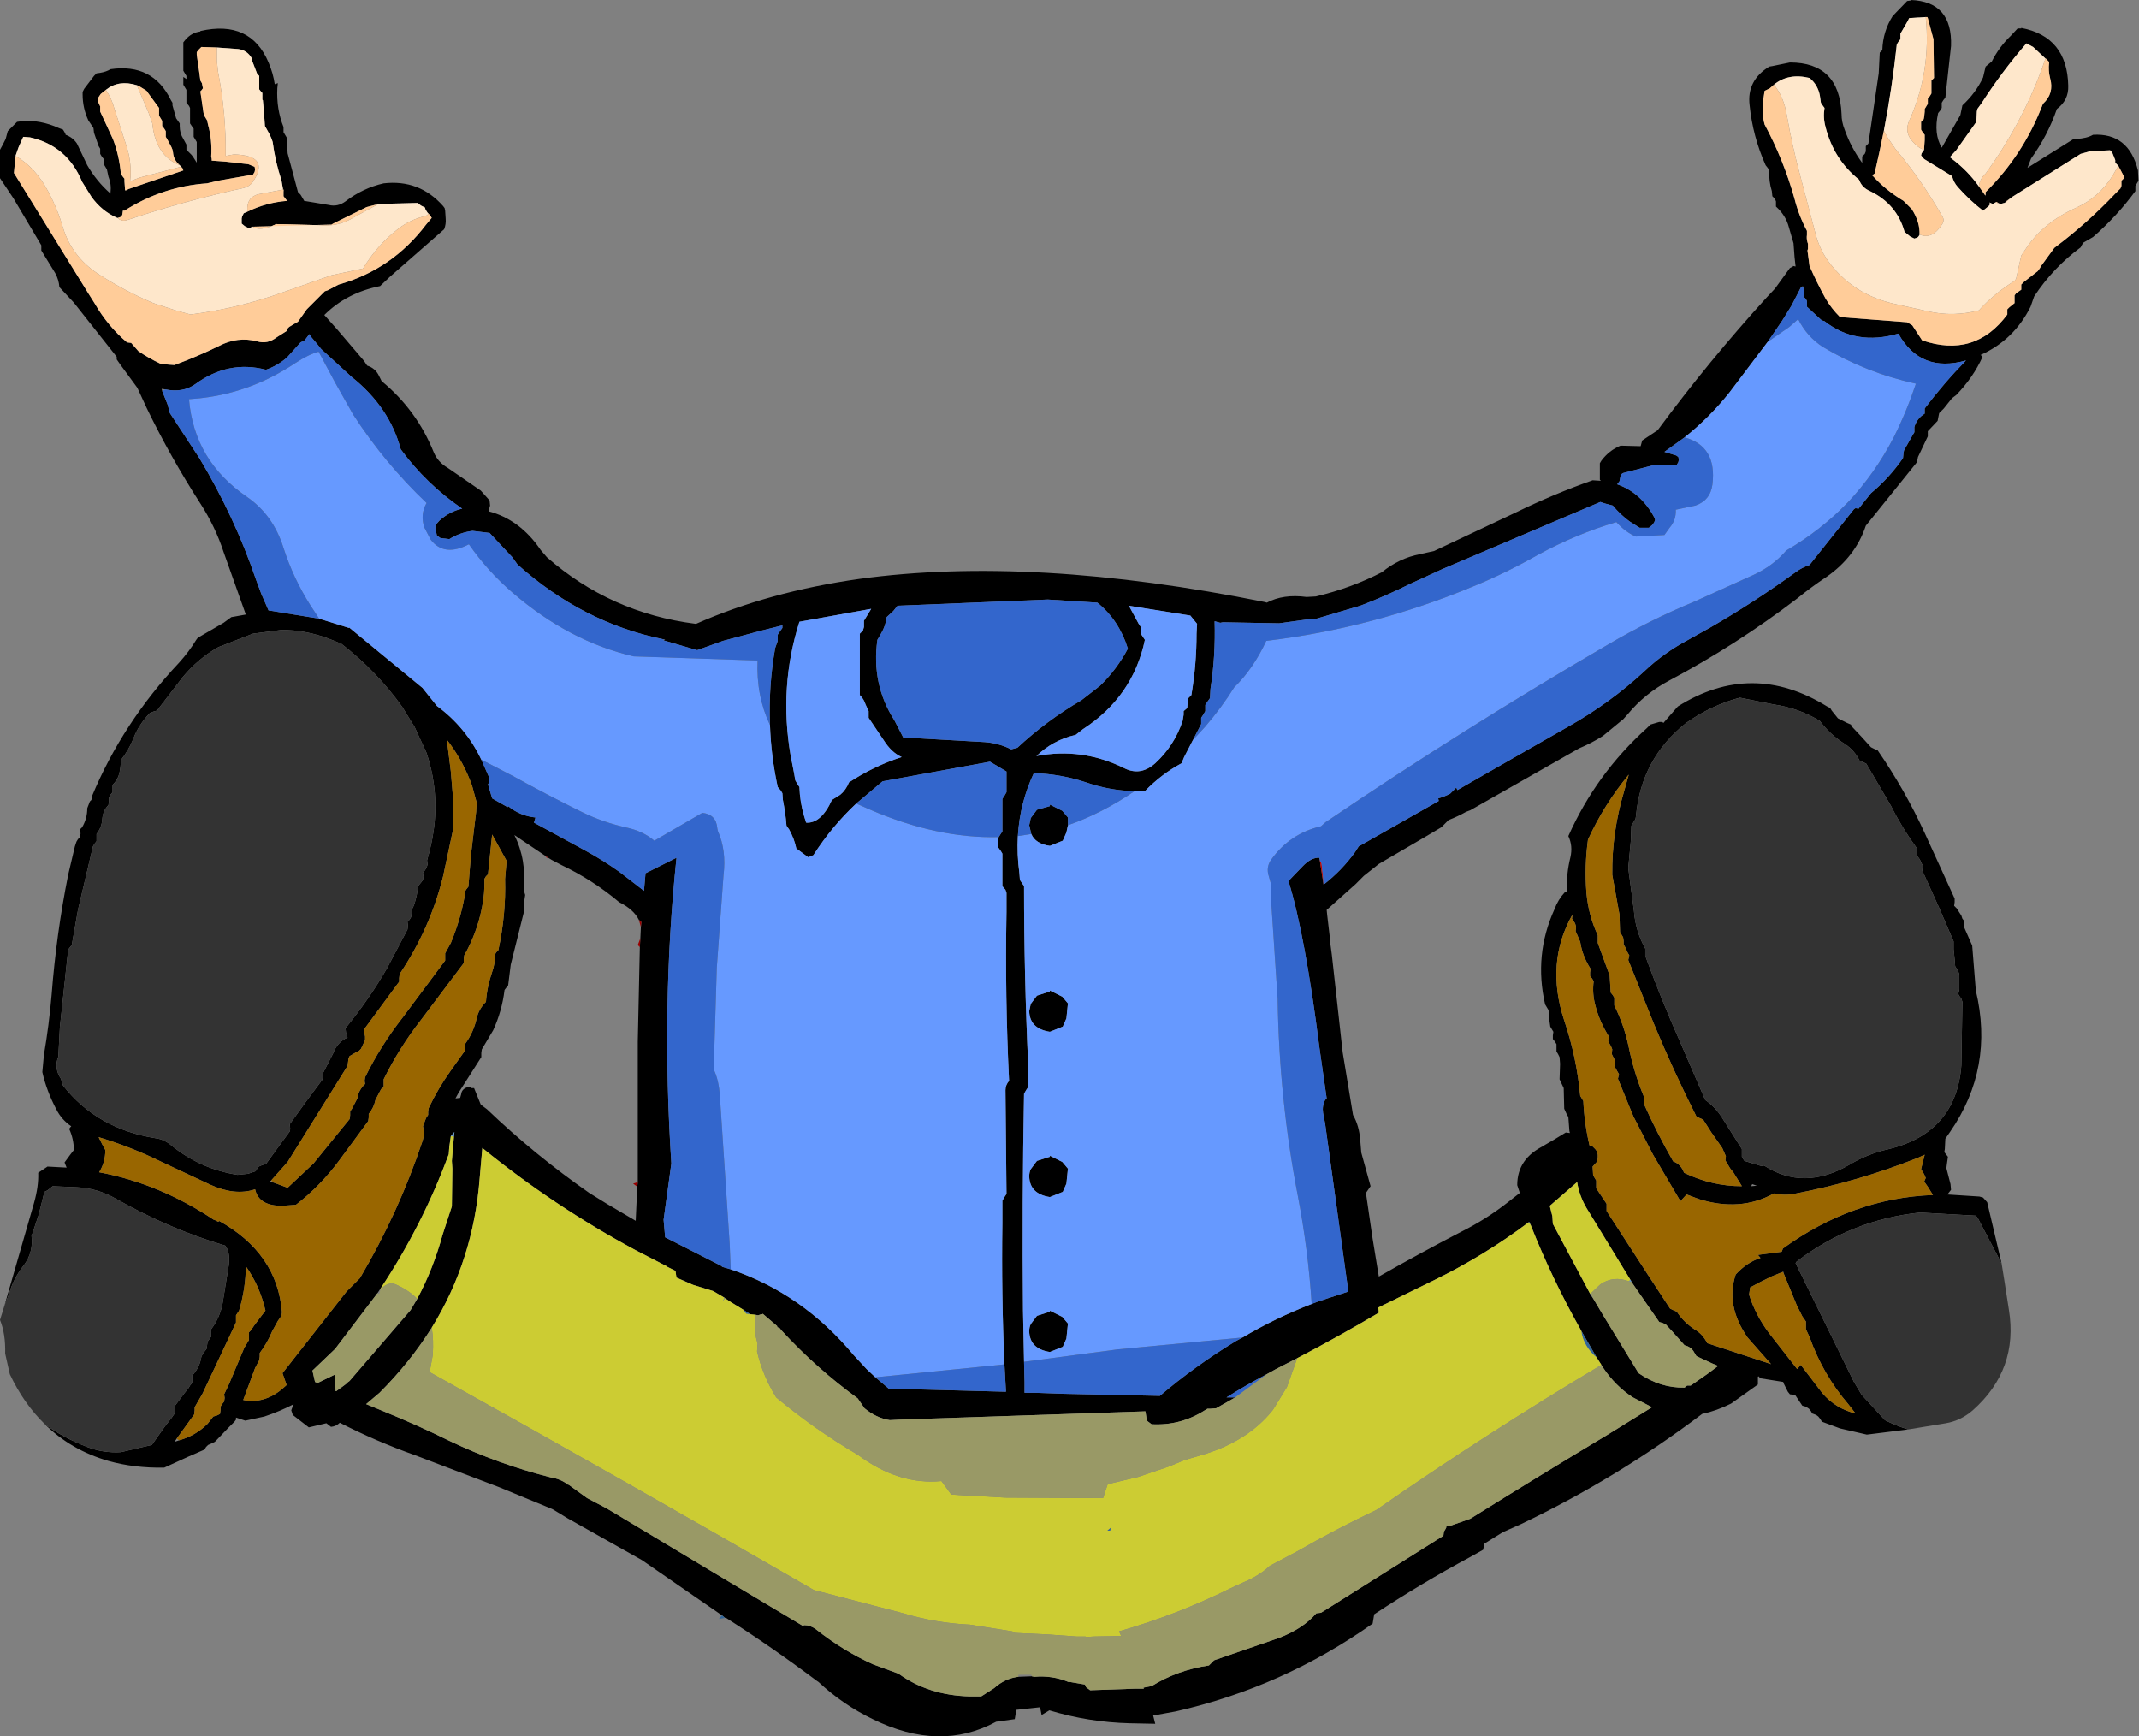
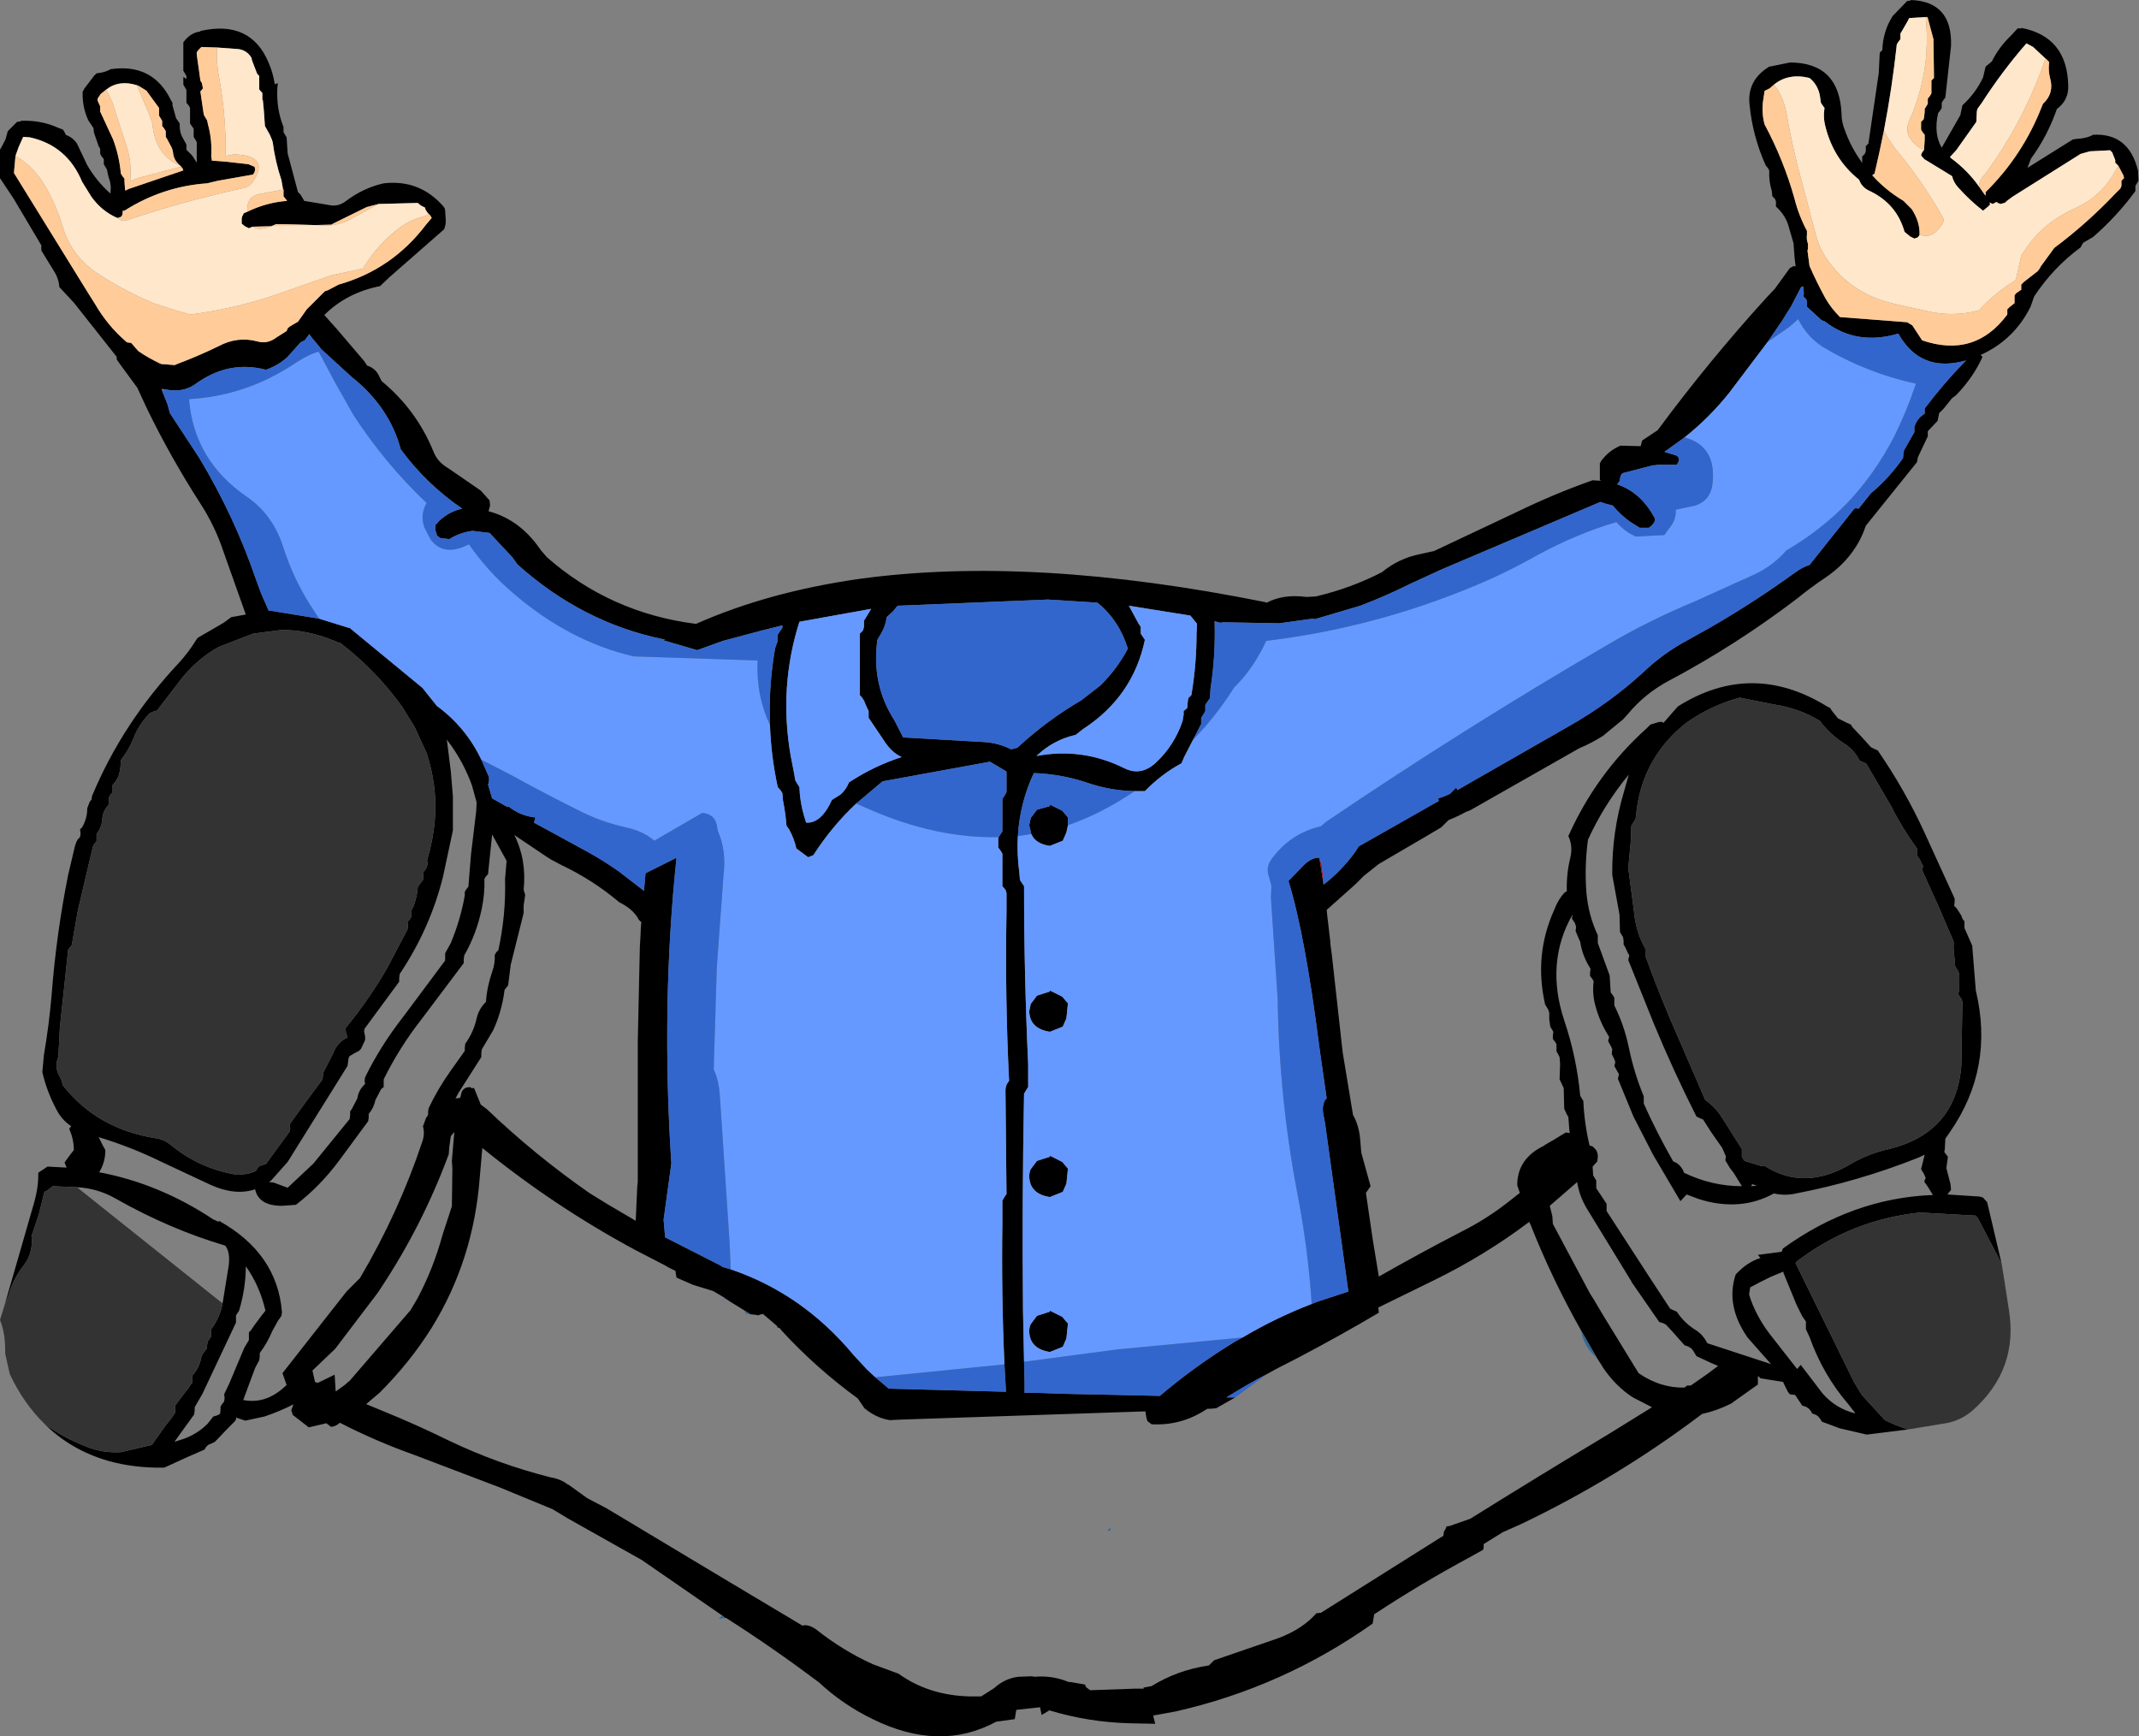
<svg xmlns="http://www.w3.org/2000/svg" height="168.1px" width="207.1px">
  <rect width="100%" height="100%" fill="#808080" stroke="none" />
  <g transform="matrix(1.0, 0.0, 0.0, 1.0, 96.65, 103.9)">
    <path d="M89.65 -89.4 L89.65 -89.6 89.7 -90.35 89.7 -90.85 89.5 -91.1 89.35 -91.35 89.35 -91.6 89.35 -91.85 89.35 -92.1 89.6 -92.35 89.65 -92.6 89.7 -93.1 89.7 -93.35 89.85 -93.6 90.0 -93.85 90.0 -94.1 90.0 -94.35 90.2 -94.6 90.35 -94.85 90.35 -95.1 90.35 -95.85 90.35 -96.1 90.6 -96.35 90.55 -100.1 90.0 -102.15 89.95 -102.25 89.8 -102.25 88.2 -102.15 88.05 -101.85 87.5 -100.9 87.35 -100.65 87.35 -100.4 87.35 -100.1 87.15 -99.85 87.0 -99.6 Q86.55 -95.4 85.75 -91.25 L85.3 -89.1 84.85 -87.1 84.65 -86.95 84.6 -86.9 84.65 -86.9 Q85.9 -85.5 87.65 -84.45 L88.45 -83.65 Q89.25 -82.4 89.2 -81.2 L89.2 -81.15 89.1 -81.0 89.0 -80.9 88.7 -80.8 88.3 -81.0 87.75 -81.45 Q87.0 -84.15 84.4 -85.4 83.6 -85.75 83.35 -86.5 80.9 -88.45 80.1 -91.6 79.85 -92.5 80.0 -93.45 L79.85 -93.65 79.65 -93.95 79.55 -94.65 Q79.35 -95.7 78.55 -96.35 76.5 -96.85 75.1 -95.7 L74.7 -95.35 74.6 -95.3 74.2 -95.1 74.05 -94.1 Q73.9 -92.95 74.2 -91.85 76.05 -88.4 77.1 -84.65 77.5 -83.05 78.3 -81.55 L78.3 -81.3 78.3 -81.15 Q78.25 -80.8 78.35 -80.45 L78.4 -80.3 78.4 -79.8 78.35 -79.65 78.55 -78.15 Q79.25 -76.55 80.1 -75.0 80.65 -74.05 81.5 -73.2 L88.0 -72.7 88.5 -72.4 89.45 -70.95 Q94.55 -69.2 97.7 -73.45 L97.7 -73.7 97.7 -73.9 97.7 -73.95 97.9 -74.15 98.4 -74.55 98.4 -74.8 98.4 -75.05 98.4 -75.3 98.55 -75.5 99.05 -75.85 99.05 -76.1 99.05 -76.35 99.3 -76.6 100.65 -77.65 100.9 -78.0 100.9 -78.05 102.25 -79.9 Q105.4 -82.25 108.15 -85.15 L108.65 -85.65 108.75 -85.9 108.75 -86.15 108.75 -86.4 109.0 -86.65 108.95 -86.9 108.45 -87.85 108.15 -88.15 108.15 -88.4 107.85 -89.15 107.65 -89.35 105.7 -89.25 104.8 -89.0 98.2 -84.85 97.65 -84.45 97.45 -84.25 97.4 -84.25 97.05 -84.15 96.9 -84.2 96.65 -84.35 96.55 -84.3 96.3 -84.15 95.95 -84.3 96.05 -84.15 95.9 -83.95 95.35 -83.5 Q94.05 -84.5 92.9 -85.8 92.5 -86.25 92.35 -86.85 L89.65 -88.5 89.35 -88.85 89.4 -89.05 89.6 -89.35 89.65 -89.4 M-96.2 22.45 L-93.35 12.55 Q-92.9 10.95 -92.95 9.65 L-92.8 9.55 -92.05 9.05 -90.2 9.15 -90.4 8.65 -89.85 7.9 -89.5 7.45 Q-89.5 6.4 -89.95 5.4 L-89.85 5.25 -89.75 5.15 Q-90.7 4.5 -91.2 3.5 -92.15 1.7 -92.55 -0.1 L-92.4 -1.75 Q-91.9 -4.65 -91.65 -7.6 -91.2 -13.45 -90.05 -19.2 L-89.4 -21.95 -89.25 -22.4 -89.1 -22.65 -88.9 -22.85 -88.85 -23.2 -88.9 -23.6 -88.7 -23.8 Q-88.2 -24.65 -88.2 -25.65 L-87.95 -26.3 -87.8 -26.45 -87.75 -26.75 -87.75 -26.8 Q-84.8 -33.9 -79.3 -39.75 -78.35 -40.8 -77.65 -41.95 L-77.5 -42.15 -75.0 -43.6 -74.25 -44.15 -73.95 -44.2 -72.85 -44.4 -75.0 -50.45 Q-75.8 -52.9 -77.25 -55.15 -80.15 -59.65 -82.45 -64.4 L-83.35 -66.35 -85.0 -68.6 -85.35 -69.1 -85.35 -69.35 -89.5 -74.6 -90.9 -76.1 Q-90.95 -76.8 -91.3 -77.45 L-92.65 -79.65 -92.65 -79.9 -92.65 -80.15 -95.35 -84.7 -96.65 -86.65 -96.65 -87.15 -96.65 -88.15 -96.65 -89.4 -96.35 -89.95 -96.1 -90.45 -95.9 -91.2 -95.65 -91.45 -95.4 -91.7 -95.15 -91.95 -95.0 -92.1 -94.65 -92.15 -94.65 -92.2 Q-92.7 -92.3 -90.95 -91.5 L-90.55 -91.35 -90.4 -91.1 -90.3 -90.9 -90.3 -90.85 Q-89.6 -90.6 -89.2 -90.0 L-88.2 -87.9 Q-87.3 -86.35 -86.0 -85.2 L-85.95 -85.15 -85.95 -85.25 Q-85.85 -86.05 -86.15 -86.8 L-86.3 -87.5 -86.45 -87.75 -86.6 -88.0 -86.6 -88.25 -86.6 -88.5 -86.8 -88.75 -86.95 -89.0 -86.95 -89.25 -86.95 -89.5 -87.1 -89.75 -87.55 -91.05 -87.6 -91.5 -88.1 -92.25 Q-88.65 -93.45 -88.65 -94.75 L-88.65 -95.0 -88.5 -95.3 -87.55 -96.55 -87.3 -96.8 -86.95 -96.85 Q-86.35 -96.95 -85.95 -97.2 -81.85 -97.8 -80.1 -94.2 L-79.95 -93.95 -79.95 -93.7 -79.6 -92.45 -79.25 -91.95 -79.25 -91.7 Q-79.25 -91.0 -78.9 -90.45 L-78.6 -89.9 -78.6 -89.65 -78.6 -89.4 -78.4 -89.2 -78.1 -88.9 -77.95 -88.7 -77.6 -88.15 -77.6 -89.15 -77.6 -90.15 -77.75 -90.4 -77.9 -90.65 -77.9 -90.9 -77.9 -91.2 -77.9 -91.45 -78.05 -91.65 -78.25 -91.95 -78.25 -92.2 -78.25 -92.7 -78.25 -93.45 -78.35 -93.65 -78.6 -93.95 -78.6 -94.2 -78.6 -94.45 -78.6 -94.7 -78.6 -95.2 -78.75 -95.45 -78.9 -95.7 -78.9 -95.95 -78.9 -96.2 -78.9 -96.45 -78.6 -96.25 -78.6 -96.3 -78.6 -96.55 -78.75 -96.8 -78.9 -97.05 -78.9 -97.3 -78.9 -99.05 -78.9 -99.8 -78.7 -100.05 Q-78.1 -100.75 -77.25 -100.85 L-77.25 -100.9 Q-72.4 -102.0 -70.65 -97.85 -70.2 -96.8 -70.05 -95.75 L-69.75 -95.85 -69.8 -95.35 Q-69.9 -93.35 -69.2 -91.6 L-69.2 -91.35 -69.2 -91.1 -69.05 -90.85 -68.9 -90.6 -68.8 -89.05 -67.8 -85.3 -67.55 -85.05 -67.4 -84.8 -67.25 -84.55 -67.2 -84.45 -64.8 -84.05 Q-63.95 -83.85 -63.2 -84.4 -61.5 -85.7 -59.5 -86.15 -56.05 -86.55 -53.75 -83.95 L-53.6 -83.75 -53.55 -83.5 -53.5 -82.75 Q-53.45 -82.2 -53.65 -81.7 L-58.9 -77.1 -59.85 -76.2 Q-63.1 -75.55 -65.25 -73.4 L-64.0 -72.0 -61.4 -68.95 -61.1 -68.5 Q-60.3 -68.25 -59.95 -67.5 L-59.7 -67.0 Q-56.3 -64.2 -54.65 -60.1 -54.25 -59.15 -53.3 -58.6 L-50.1 -56.4 -49.25 -55.45 -49.2 -54.95 -49.35 -54.4 Q-46.3 -53.6 -44.3 -50.65 L-43.7 -49.95 Q-37.55 -44.55 -29.3 -43.5 L-29.25 -43.5 Q-22.25 -46.6 -13.45 -47.85 3.25 -50.15 25.85 -45.6 L26.0 -45.55 Q27.6 -46.4 29.85 -46.1 L30.75 -46.15 Q34.15 -46.95 37.15 -48.5 38.8 -49.85 40.85 -50.25 L42.2 -50.55 50.15 -54.3 Q53.85 -56.1 57.55 -57.4 L58.35 -57.35 58.25 -57.45 58.25 -57.7 58.25 -57.95 58.25 -58.05 58.25 -58.8 58.25 -59.05 58.4 -59.3 Q59.15 -60.3 60.25 -60.75 L62.2 -60.7 62.35 -61.25 63.85 -62.25 Q68.8 -68.95 74.4 -75.1 L75.2 -75.95 76.65 -77.95 76.95 -78.1 76.95 -78.15 77.2 -78.1 77.1 -79.0 77.0 -80.35 76.55 -81.9 Q76.25 -83.05 75.3 -83.9 L75.3 -84.15 75.3 -84.4 75.2 -84.65 74.95 -84.9 74.9 -85.4 Q74.6 -86.35 74.65 -87.4 L74.5 -87.65 74.3 -87.9 Q73.05 -90.7 72.75 -93.7 72.45 -96.1 74.65 -97.45 L74.95 -97.5 76.65 -97.85 Q81.45 -97.85 81.65 -92.85 81.65 -92.1 81.95 -91.35 82.55 -89.65 83.6 -88.2 L83.65 -88.1 83.65 -88.25 83.65 -88.75 83.9 -89.0 84.0 -89.25 84.0 -89.5 84.0 -89.75 84.25 -90.0 85.25 -96.8 85.35 -98.8 85.6 -99.05 Q85.65 -100.85 86.6 -102.35 L88.0 -103.8 88.35 -103.85 88.35 -103.9 Q92.4 -103.75 92.25 -99.45 L91.7 -94.45 91.5 -94.2 91.35 -93.95 91.35 -93.7 91.35 -93.45 91.2 -93.2 91.0 -92.95 Q90.55 -90.95 91.35 -89.6 L93.15 -92.75 93.35 -93.7 Q94.65 -94.9 95.35 -96.4 L95.6 -97.45 95.9 -97.7 96.2 -97.95 Q96.9 -99.35 98.05 -100.45 L98.7 -101.15 99.05 -101.15 99.05 -101.2 Q103.5 -100.35 103.6 -95.6 103.65 -94.2 102.5 -93.35 101.6 -90.75 100.0 -88.55 L99.65 -87.65 104.05 -90.4 104.4 -90.45 Q105.4 -90.5 106.0 -90.85 109.45 -91.05 110.35 -87.4 L110.4 -86.4 110.25 -86.15 110.1 -85.9 110.1 -85.65 110.1 -85.4 Q108.35 -83.0 106.0 -80.95 L105.05 -80.4 104.9 -80.15 104.8 -79.95 Q102.15 -78.0 100.3 -75.2 L99.95 -74.2 Q98.35 -71.0 95.15 -69.55 L95.1 -69.55 95.15 -69.5 95.3 -69.35 Q94.4 -67.35 92.75 -65.65 L92.35 -65.35 91.55 -64.35 91.1 -63.9 91.0 -63.4 90.95 -63.15 90.0 -62.15 90.0 -61.9 90.0 -61.65 89.05 -59.65 88.95 -59.15 84.0 -53.0 Q83.0 -50.0 80.2 -48.05 78.7 -47.05 77.35 -45.95 71.45 -41.45 64.95 -38.0 62.6 -36.75 60.95 -34.75 L60.5 -34.25 60.25 -34.05 58.55 -32.65 Q57.45 -31.95 56.25 -31.45 L45.7 -25.45 45.3 -25.3 Q44.5 -24.85 43.6 -24.5 L42.9 -23.8 41.3 -22.85 36.85 -20.25 35.4 -19.1 34.6 -18.3 31.8 -15.8 31.85 -15.3 32.15 -12.75 32.15 -12.65 32.15 -12.55 32.2 -12.2 32.3 -11.45 33.35 -2.0 34.35 4.05 Q34.95 5.1 35.05 6.5 L35.15 7.7 36.05 10.95 35.6 11.6 36.25 16.05 36.85 19.7 Q40.8 17.45 44.85 15.35 47.25 14.15 49.35 12.5 L50.5 11.6 50.25 10.85 Q50.25 8.25 52.9 7.0 L52.85 7.0 53.8 6.45 54.95 5.75 55.35 5.8 55.3 5.6 55.2 4.25 55.05 4.0 54.8 3.45 54.75 1.45 54.35 0.6 54.4 -0.9 54.35 -1.55 54.2 -1.85 54.05 -2.1 54.05 -2.45 54.05 -2.8 53.9 -3.05 53.7 -3.3 53.7 -3.65 53.75 -4.0 53.6 -4.25 53.45 -4.5 53.35 -5.2 53.35 -5.85 53.25 -6.15 52.95 -6.65 Q51.85 -11.45 53.85 -15.85 54.2 -16.8 54.85 -17.5 L55.05 -17.6 Q55.0 -19.3 55.4 -20.9 55.65 -22.0 55.2 -22.95 57.9 -29.0 62.8 -33.4 L63.15 -33.75 64.0 -34.0 64.3 -34.0 64.4 -33.9 65.8 -35.5 Q72.95 -40.0 80.25 -35.5 L80.55 -35.35 80.7 -35.1 81.3 -34.35 82.2 -33.9 82.55 -33.75 82.7 -33.5 83.55 -32.6 84.5 -31.55 84.8 -31.4 85.15 -31.25 Q87.8 -27.4 89.7 -23.25 L92.6 -16.9 92.6 -16.55 92.55 -16.2 92.8 -15.95 93.25 -15.25 93.35 -14.95 93.55 -14.7 93.55 -14.4 93.55 -14.05 94.3 -12.35 94.65 -8.0 Q96.45 -0.5 92.15 5.7 L91.7 6.35 91.65 7.35 91.6 7.65 91.95 8.1 91.85 8.8 91.8 9.2 92.2 10.75 92.25 11.3 91.9 11.75 95.0 11.95 95.35 12.05 95.75 12.5 97.15 18.45 94.85 14.05 94.65 13.8 89.25 13.5 Q82.6 14.2 77.3 18.25 L77.2 18.4 82.85 29.9 83.6 31.15 85.85 33.6 Q86.95 34.15 88.1 34.5 L84.1 35.0 81.5 34.4 79.75 33.75 79.6 33.5 79.4 33.25 79.2 33.1 78.8 32.95 78.7 32.75 78.5 32.5 78.2 32.3 77.85 32.2 77.15 31.15 77.05 31.15 76.65 31.1 76.45 30.85 76.05 30.05 76.0 29.9 73.8 29.55 73.6 29.35 73.55 29.4 73.55 30.15 70.95 32.0 Q69.55 32.7 68.15 33.0 59.95 39.2 50.65 43.65 L48.85 44.45 47.0 45.6 47.0 45.9 46.95 46.15 45.7 46.85 Q40.95 49.4 36.4 52.4 L36.25 53.3 Q27.55 59.45 17.2 61.8 L15.0 62.2 15.2 63.0 12.75 62.95 Q8.75 62.85 4.95 61.7 L4.2 62.15 4.05 61.4 1.75 61.65 1.6 62.55 -0.2 62.8 Q-5.65 65.75 -12.15 62.55 -15.05 61.15 -17.4 58.95 L-17.55 58.85 Q-21.95 55.55 -26.35 52.75 L-26.45 52.75 -26.75 52.5 -34.5 47.15 -41.7 43.1 -43.1 42.25 -43.2 42.2 -48.3 40.1 -56.45 37.0 Q-60.25 35.65 -63.75 33.85 -64.1 34.2 -64.6 34.25 L-65.05 33.9 -66.75 34.3 -68.3 33.1 -68.45 32.65 -68.25 32.1 -68.2 32.05 Q-69.55 32.75 -71.05 33.25 L-72.9 33.65 -73.8 33.35 -73.8 33.55 -73.95 33.75 -74.55 34.35 -75.65 35.5 -75.85 35.7 -76.15 35.85 -76.5 36.0 -76.7 36.2 -76.85 36.45 -78.45 37.15 -80.75 38.2 Q-83.65 38.25 -86.15 37.55 -89.8 36.5 -92.35 33.95 -90.65 35.25 -88.2 36.2 -86.65 36.8 -84.95 36.7 L-81.95 36.0 -80.75 34.3 -80.6 34.1 -80.05 33.4 -79.7 32.9 -79.7 32.2 -78.8 31.0 -78.4 30.5 -78.25 30.25 -78.05 30.0 -78.05 29.3 Q-77.4 28.6 -77.2 27.7 L-77.15 27.45 -77.0 27.15 -76.65 26.7 -76.55 26.0 -76.2 25.5 -76.2 24.8 Q-75.35 23.65 -75.1 22.3 L-74.5 18.6 Q-74.35 17.3 -74.85 16.7 -80.25 15.1 -85.45 12.15 -87.2 11.15 -89.2 11.05 L-91.55 10.95 -92.05 11.35 -92.35 11.5 -92.9 13.7 -93.1 14.3 -93.5 15.5 -93.6 15.75 Q-93.4 17.3 -94.3 18.55 -95.35 19.85 -95.8 21.45 L-96.2 22.45 M101.75 -97.9 L100.2 -99.35 99.55 -99.7 Q97.2 -97.0 95.2 -93.9 L94.8 -93.35 94.75 -93.1 94.7 -92.1 92.75 -89.35 92.15 -88.7 92.15 -88.65 92.3 -88.55 Q93.85 -87.4 94.95 -85.85 L95.55 -85.0 95.6 -84.9 95.6 -85.05 95.6 -85.3 Q99.2 -88.85 101.05 -93.6 L101.15 -93.85 Q102.25 -94.85 101.85 -96.3 101.65 -97.05 101.75 -97.85 L101.75 -97.9 M77.95 -76.1 L77.9 -76.2 77.7 -76.05 77.6 -75.85 76.8 -74.3 75.9 -72.85 74.5 -70.8 70.8 -65.9 Q68.85 -63.45 66.45 -61.55 L64.5 -60.15 65.65 -59.8 65.85 -59.65 65.9 -59.4 65.85 -59.15 65.7 -58.9 63.9 -58.9 63.85 -58.9 63.6 -58.85 63.4 -58.85 60.5 -58.1 60.35 -58.0 60.25 -57.8 60.15 -57.3 59.95 -57.05 59.95 -57.0 Q62.25 -56.2 63.55 -53.75 L63.6 -53.55 63.5 -53.3 63.3 -53.05 63.0 -52.8 62.1 -52.8 61.15 -53.4 Q60.25 -54.05 59.5 -54.95 L58.75 -55.15 58.3 -55.3 43.0 -48.8 39.95 -47.4 Q37.55 -46.2 35.05 -45.25 L30.65 -43.95 30.45 -44.0 27.2 -43.55 21.75 -43.65 21.5 -43.6 20.95 -43.75 Q21.05 -40.4 20.55 -37.2 L20.5 -36.3 20.25 -35.95 20.05 -35.65 20.05 -35.35 20.05 -35.05 19.85 -34.7 19.65 -34.4 19.65 -34.1 19.65 -33.8 18.85 -32.25 18.0 -30.6 17.75 -30.0 Q15.8 -28.95 14.2 -27.3 L13.2 -27.3 Q10.8 -27.35 8.5 -28.15 6.1 -28.95 3.45 -29.05 2.1 -26.2 1.9 -22.95 1.8 -21.2 2.05 -19.35 L2.1 -18.7 2.3 -18.4 2.5 -18.1 Q2.5 -9.45 2.9 -0.85 L2.9 0.4 2.9 1.35 2.7 1.65 2.5 2.0 Q2.3 12.5 2.4 23.0 L2.5 27.95 2.55 29.9 2.55 30.95 3.5 30.95 6.4 31.05 15.65 31.25 Q19.05 28.35 23.0 25.95 L23.65 25.6 Q26.85 23.7 30.35 22.35 L31.0 22.1 33.9 21.15 31.65 4.9 31.45 3.85 Q31.35 3.15 31.65 2.6 L31.8 2.45 31.1 -2.45 Q29.7 -13.45 28.1 -18.6 L29.45 -20.0 Q30.3 -20.9 31.1 -20.85 L31.1 -20.8 31.5 -18.25 Q33.25 -19.6 34.55 -21.4 L34.9 -21.95 40.45 -25.1 42.65 -26.35 42.6 -26.6 Q43.15 -26.75 43.75 -27.05 L44.35 -27.65 44.45 -27.4 46.1 -28.35 55.1 -33.5 Q59.2 -35.8 62.55 -38.9 64.45 -40.7 66.8 -41.95 L68.95 -43.15 Q73.2 -45.6 77.2 -48.5 77.8 -48.95 78.55 -49.2 L82.85 -54.6 83.0 -54.7 83.3 -54.65 84.5 -56.15 Q86.25 -57.6 87.6 -59.55 L87.65 -60.05 87.7 -60.3 88.55 -61.8 88.7 -62.05 88.7 -62.3 88.7 -62.55 Q88.95 -63.4 89.7 -63.85 L89.7 -64.1 89.7 -64.35 Q91.55 -66.8 93.7 -69.0 89.3 -67.75 87.15 -71.6 83.05 -70.4 80.0 -72.8 79.75 -72.85 79.6 -73.0 L78.3 -74.2 78.3 -74.45 78.3 -74.7 78.3 -74.75 78.2 -74.95 77.95 -75.2 78.0 -75.45 77.95 -76.1 M18.6 -44.3 L12.65 -45.25 13.6 -43.5 13.8 -43.2 13.8 -42.85 13.8 -42.55 14.0 -42.25 14.2 -41.95 Q13.05 -36.45 8.2 -33.3 L7.5 -32.75 Q5.3 -32.25 3.7 -30.7 8.15 -31.55 12.25 -29.5 13.8 -28.75 15.2 -30.0 17.05 -31.7 17.85 -34.1 L17.95 -34.7 17.95 -35.05 18.3 -35.35 18.35 -35.95 18.4 -36.3 18.7 -36.6 Q19.2 -39.55 19.2 -42.55 L19.25 -43.5 18.6 -44.3 M4.8 -45.85 L-9.75 -45.25 -10.15 -44.75 -10.8 -44.15 Q-10.9 -43.3 -11.35 -42.55 L-11.7 -41.95 Q-12.3 -37.65 -10.05 -34.15 L-9.2 -32.5 -1.3 -32.05 Q0.05 -31.95 1.25 -31.35 L1.85 -31.5 Q4.7 -34.15 8.05 -36.1 L9.85 -37.5 Q11.5 -39.1 12.55 -41.1 11.7 -43.85 9.6 -45.55 L4.8 -45.85 M0.05 -22.85 L0.2 -23.1 0.4 -23.4 0.4 -25.6 0.4 -26.55 0.6 -26.85 0.8 -27.2 0.8 -27.3 0.8 -28.15 0.8 -28.25 0.8 -28.75 0.8 -29.2 -0.8 -30.15 -11.2 -28.25 -13.75 -26.1 Q-16.1 -23.9 -17.9 -21.1 L-18.4 -20.9 -19.55 -21.75 Q-19.75 -22.7 -20.25 -23.6 L-20.5 -23.95 Q-20.6 -25.2 -20.85 -26.45 L-20.9 -27.1 -21.05 -27.35 -21.35 -27.7 Q-22.0 -30.7 -22.1 -33.7 -22.25 -37.45 -21.6 -41.15 L-21.35 -41.85 -21.35 -42.15 -21.35 -42.45 -21.15 -42.75 -20.9 -43.1 -20.9 -43.35 -22.9 -42.85 -26.65 -41.85 -29.15 -40.95 -32.4 -41.9 -32.25 -42.0 -32.4 -42.0 Q-40.25 -43.6 -46.55 -49.25 L-47.05 -49.95 -49.25 -52.3 -50.9 -52.5 Q-52.1 -52.35 -53.15 -51.7 L-54.0 -51.8 -54.35 -52.05 -54.4 -52.3 -54.5 -52.55 -54.5 -52.8 -54.5 -53.05 -54.1 -53.5 Q-53.1 -54.4 -51.9 -54.65 -55.4 -57.05 -57.85 -60.4 -58.95 -64.5 -62.6 -67.4 L-65.55 -70.1 -65.95 -70.6 -66.5 -71.25 -66.7 -71.55 -67.15 -70.95 -67.55 -70.75 -68.85 -69.3 Q-69.75 -68.5 -70.9 -68.1 -74.55 -69.05 -77.75 -66.7 -78.95 -65.85 -80.65 -66.2 L-81.0 -66.25 -80.95 -66.05 -80.45 -64.8 -80.4 -64.65 -80.2 -63.9 -77.35 -59.55 Q-73.95 -53.9 -71.85 -47.75 L-71.35 -46.4 -70.65 -44.8 -65.75 -44.0 -62.85 -43.1 -62.85 -43.15 -55.75 -37.3 -54.35 -35.55 Q-51.55 -33.5 -50.05 -30.35 L-49.5 -29.1 -49.3 -28.65 -49.3 -28.3 -49.35 -28.05 -49.4 -27.95 -49.0 -26.6 -47.5 -25.75 -47.45 -25.85 Q-46.3 -24.9 -44.8 -24.75 L-44.95 -24.25 -43.2 -23.3 -39.9 -21.5 Q-38.25 -20.6 -36.7 -19.5 L-34.3 -17.65 -34.15 -19.35 -31.15 -20.85 Q-32.65 -6.6 -31.65 8.75 L-32.4 14.2 -32.25 15.9 -26.75 18.7 -26.75 18.75 -25.9 19.0 Q-18.95 21.35 -14.0 27.3 L-12.75 28.65 -11.9 29.45 -10.6 30.55 0.75 30.85 0.6 28.2 Q0.3 21.4 0.4 14.55 L0.4 12.35 0.6 12.0 0.8 11.7 0.7 1.65 Q0.7 1.15 1.05 0.75 0.65 -7.4 0.8 -15.6 L0.8 -17.45 0.7 -17.75 0.4 -18.1 0.4 -20.3 0.4 -21.25 0.25 -21.5 0.0 -21.85 0.0 -22.15 0.0 -22.5 0.0 -22.8 0.05 -22.85 M3.2 -23.15 L3.0 -24.0 3.15 -24.7 3.75 -25.5 5.0 -25.85 5.0 -26.0 6.2 -25.4 6.75 -24.75 6.75 -24.0 6.6 -23.3 6.25 -22.5 5.0 -22.0 Q3.6 -22.2 3.2 -23.15 M6.75 -6.75 L6.6 -5.3 6.25 -4.5 5.0 -4.0 Q3.05 -4.3 3.0 -6.0 L3.15 -6.7 3.75 -7.5 5.0 -7.9 5.0 -8.0 6.2 -7.4 6.75 -6.75 M61.75 -24.9 L61.7 -24.6 61.3 -23.95 61.25 -22.5 61.0 -19.85 61.55 -15.7 Q61.7 -13.75 62.65 -12.05 L62.65 -11.7 62.65 -11.35 Q64.2 -7.1 66.05 -2.95 L68.45 2.6 Q69.45 3.3 70.1 4.35 L72.0 7.35 72.0 7.75 72.0 8.1 72.15 8.35 72.25 8.5 73.9 9.0 74.15 8.95 Q78.0 11.45 82.45 8.85 84.2 7.8 86.25 7.35 92.75 5.75 93.25 -0.75 L93.35 -6.9 93.25 -7.2 93.1 -7.4 92.95 -7.65 93.05 -8.1 93.05 -8.5 93.05 -9.55 92.95 -9.85 92.8 -10.1 92.65 -10.35 92.6 -11.0 92.5 -12.0 92.5 -12.75 91.1 -16.0 89.45 -19.65 89.55 -20.05 89.4 -20.3 89.3 -20.55 89.15 -20.8 88.95 -21.05 88.95 -21.45 88.95 -21.75 Q87.5 -23.75 86.45 -25.85 L84.05 -29.95 83.75 -30.1 83.4 -30.25 Q82.9 -31.25 82.0 -31.85 80.55 -32.75 79.55 -34.1 77.5 -35.35 75.05 -35.7 L71.8 -36.35 Q69.0 -35.6 66.6 -33.9 62.25 -30.45 61.75 -24.9 M74.8 28.15 L72.55 25.6 Q70.4 22.5 71.4 19.5 72.5 18.3 73.8 17.9 L73.55 17.6 75.85 17.3 75.95 17.05 75.95 17.0 Q82.7 12.1 90.5 11.8 L90.0 11.0 89.65 10.5 89.8 10.15 89.65 9.8 89.35 9.3 89.7 7.9 89.05 8.2 Q83.25 10.5 77.25 11.65 76.2 11.9 75.1 11.65 71.85 13.45 67.85 12.2 L66.65 11.75 66.05 12.4 63.4 7.9 61.5 4.2 60.0 0.55 60.1 0.1 59.95 -0.15 59.65 -0.7 59.75 -1.05 59.65 -1.35 59.4 -1.85 59.45 -2.3 59.35 -2.55 59.05 -3.1 59.15 -3.5 Q58.2 -5.0 57.8 -6.6 57.5 -7.7 57.65 -8.9 L57.5 -9.15 57.3 -9.4 57.3 -9.75 57.35 -10.1 Q56.55 -11.35 56.35 -12.7 L55.9 -13.75 55.95 -14.15 55.85 -14.5 55.55 -14.95 55.6 -15.35 Q52.95 -10.7 54.8 -5.1 56.0 -1.55 56.35 2.2 L56.5 2.45 56.65 2.7 Q56.75 4.9 57.25 7.0 L57.55 7.1 57.8 7.35 57.95 7.55 58.05 7.9 58.05 8.15 58.0 8.55 57.55 9.05 57.6 9.9 57.75 10.15 57.9 10.4 57.9 10.75 57.9 11.15 58.4 11.9 58.9 12.65 58.9 13.0 58.9 13.35 62.95 19.6 65.05 22.8 65.35 22.95 65.7 23.1 Q66.35 24.1 67.4 24.8 68.2 25.25 68.65 26.15 L74.75 28.15 74.8 28.2 74.8 28.15 M55.6 -15.35 L55.6 -15.4 55.6 -15.35 M72.0 10.95 L71.85 10.7 71.2 9.65 70.85 9.2 70.4 8.45 70.45 8.05 70.1 7.25 69.05 5.75 68.25 4.5 67.9 4.35 67.6 4.2 Q65.35 -0.25 63.45 -4.85 L61.0 -10.95 61.1 -11.4 60.95 -11.65 60.7 -12.2 60.55 -12.45 60.55 -12.8 60.5 -13.15 60.35 -13.4 60.2 -13.65 60.15 -15.35 59.45 -19.2 Q59.4 -23.3 60.6 -27.3 L61.05 -28.9 Q58.65 -26.0 57.1 -22.6 56.75 -20.05 56.95 -17.45 57.15 -15.25 58.05 -13.35 L58.05 -12.95 58.05 -12.6 59.2 -9.45 59.3 -7.8 59.5 -7.55 59.65 -7.3 59.65 -6.95 59.65 -6.55 Q60.6 -4.65 61.05 -2.5 61.55 -0.05 62.5 2.25 L62.5 2.6 62.5 2.95 Q63.75 5.75 65.35 8.55 65.95 8.75 66.3 9.4 L66.4 9.65 Q69.1 10.95 72.0 10.95 L72.15 11.0 72.0 10.95 M75.95 19.25 L74.85 19.7 Q73.8 20.2 72.8 20.75 L72.75 21.1 72.7 21.45 Q73.3 23.4 74.65 25.2 L77.35 28.65 77.7 28.25 79.8 31.0 Q81.1 32.5 83.0 32.95 L82.3 32.05 Q79.85 29.2 78.55 25.55 L78.2 24.8 78.2 24.4 78.2 24.05 77.85 23.55 77.3 22.45 76.05 19.4 76.0 19.2 75.95 19.25 M72.9 10.95 L73.45 10.9 73.0 10.75 72.9 10.95 M61.3 20.15 L61.2 20.0 56.95 13.05 Q56.25 11.85 56.05 10.55 L53.4 12.85 53.65 13.85 53.7 14.6 57.3 21.35 57.65 21.9 58.6 23.5 62.0 29.05 Q64.1 30.5 66.45 30.45 L66.7 30.25 67.05 30.25 68.7 29.1 69.7 28.35 69.1 28.1 67.6 27.4 67.45 27.15 67.3 26.9 67.1 26.65 66.85 26.5 66.75 26.45 66.45 26.35 65.25 25.0 64.65 24.35 64.35 24.2 64.0 24.1 61.3 20.2 61.3 20.15 M51.55 14.7 L51.4 14.4 51.35 14.45 Q47.1 17.65 42.2 20.05 L37.3 22.45 36.8 22.7 36.85 23.2 Q33.05 25.45 28.95 27.6 L26.9 28.65 26.0 29.15 Q24.0 30.2 22.1 31.4 L22.95 31.4 21.1 32.45 20.5 32.5 20.25 32.5 20.0 32.65 Q17.65 34.15 14.85 34.0 L14.45 33.7 14.35 33.4 14.25 32.75 -9.5 33.55 -10.5 33.6 Q-11.8 33.4 -12.95 32.45 L-13.6 31.5 Q-17.65 28.55 -21.0 24.9 L-21.15 24.7 -21.4 24.6 -21.4 24.5 -22.8 23.3 -22.85 23.35 -22.95 23.35 -23.25 23.45 -23.5 23.4 -24.0 23.35 -24.7 22.9 -26.0 22.1 -26.45 21.8 -26.5 21.75 -27.6 21.1 -29.55 20.5 -31.15 19.8 -31.2 19.5 -31.25 19.15 -32.05 18.75 -32.1 18.7 -35.1 17.15 Q-43.0 12.9 -49.95 7.25 L-50.2 10.1 Q-50.8 18.1 -54.85 24.65 -56.95 28.0 -59.9 30.95 L-61.2 32.05 -59.5 32.75 Q-56.3 34.05 -53.15 35.6 -48.45 37.85 -43.3 39.15 -42.35 39.3 -41.65 39.85 L-41.6 39.85 -39.8 41.15 -37.9 42.15 -27.65 48.3 -18.95 53.5 -18.75 53.45 Q-18.2 53.45 -17.65 53.85 -15.0 55.95 -12.1 57.25 L-9.65 58.15 Q-6.75 60.25 -2.75 60.35 L-1.65 60.35 -0.4 59.55 Q0.65 58.6 1.95 58.45 L3.25 58.4 3.5 58.45 Q5.25 58.3 6.8 58.95 L6.95 58.95 8.4 59.2 8.5 59.45 8.9 59.75 13.2 59.6 14.1 59.6 14.05 59.5 14.85 59.35 Q17.35 57.8 20.4 57.35 L20.6 57.15 20.9 56.85 27.15 54.7 Q29.5 53.8 30.8 52.3 L31.25 52.25 42.85 44.95 43.1 44.8 43.15 44.4 43.3 44.15 43.4 43.95 43.35 43.9 43.7 43.85 45.7 43.15 Q52.35 39.0 59.1 34.95 L63.3 32.35 61.45 31.4 Q59.75 30.3 58.55 28.5 L58.4 28.25 57.95 27.55 56.45 24.95 Q53.6 19.9 51.55 14.7 M5.0 8.1 L5.0 8.0 6.2 8.6 6.75 9.25 6.6 10.7 6.25 11.5 5.0 12.0 Q3.05 11.7 3.0 10.0 3.0 9.6 3.15 9.3 L3.75 8.5 5.0 8.1 M5.0 23.1 L5.0 23.0 6.2 23.6 6.75 24.25 6.6 25.7 6.25 26.5 5.0 27.0 Q3.05 26.7 3.0 25.0 3.0 24.6 3.15 24.3 L3.75 23.5 5.0 23.1 M-75.65 -99.3 L-77.15 -99.35 -77.4 -99.1 -77.6 -98.85 -77.6 -98.6 -77.35 -96.85 -77.25 -96.1 -77.1 -95.85 -77.0 -95.35 -77.15 -95.15 -77.25 -95.05 -76.95 -93.0 -76.9 -92.75 -76.75 -92.5 -76.6 -92.25 -76.5 -91.8 Q-76.1 -90.35 -76.2 -88.75 L-76.15 -88.5 -76.15 -88.35 -74.8 -88.25 -72.6 -88.0 -72.0 -87.75 -71.95 -87.5 -72.0 -87.25 -72.15 -87.0 -75.55 -86.4 -76.6 -86.15 Q-80.9 -85.85 -84.6 -83.5 L-84.75 -83.55 -84.75 -83.5 -84.8 -83.15 -84.85 -83.0 -84.95 -82.9 -85.25 -82.8 -85.3 -82.8 Q-86.8 -83.45 -87.8 -84.85 L-88.7 -86.3 Q-90.15 -89.8 -93.75 -90.6 L-94.4 -90.65 -94.85 -89.65 -95.15 -88.8 -95.3 -87.15 -88.1 -75.5 -87.5 -74.55 Q-86.2 -72.3 -84.35 -70.75 L-83.95 -70.7 -83.25 -69.9 Q-82.3 -69.25 -81.15 -68.7 L-81.0 -68.65 -79.7 -68.55 -79.65 -68.6 Q-77.5 -69.4 -75.45 -70.4 -73.65 -71.35 -71.75 -70.85 -70.75 -70.55 -69.85 -71.25 L-68.9 -71.85 -68.8 -72.1 -68.65 -72.25 -68.15 -72.55 -67.8 -72.75 -66.95 -73.95 -65.2 -75.7 -64.9 -75.8 -64.05 -76.25 -63.85 -76.35 Q-58.7 -77.8 -55.4 -82.15 L-54.85 -82.8 -55.0 -83.05 -55.15 -83.2 -55.25 -83.3 -55.45 -83.6 -55.5 -83.8 -55.9 -84.0 -56.2 -84.25 -60.0 -84.15 -61.15 -83.85 -64.4 -82.25 -64.55 -82.15 -72.2 -81.95 -72.55 -81.8 -72.95 -82.0 -73.25 -82.25 -73.25 -82.5 -73.25 -82.75 -73.2 -82.95 -73.05 -83.25 -72.7 -83.4 Q-70.85 -84.3 -68.85 -84.45 L-69.2 -84.9 -69.2 -85.3 -69.4 -86.45 Q-70.0 -88.25 -70.25 -90.15 L-70.35 -90.45 -70.55 -90.9 -71.0 -91.7 -71.1 -93.15 -71.2 -94.2 -71.25 -94.25 -71.25 -94.5 -71.25 -94.9 -71.35 -95.0 -71.55 -95.25 -71.55 -95.5 -71.55 -96.3 -71.55 -96.55 -71.75 -96.75 -72.25 -98.05 -72.3 -98.3 Q-72.75 -99.05 -73.6 -99.15 L-75.65 -99.3 M-79.25 -87.9 L-79.3 -87.95 Q-79.85 -88.45 -79.9 -89.15 L-79.95 -89.4 -80.05 -89.65 -80.45 -90.4 -80.6 -90.65 -80.6 -90.9 -80.6 -91.2 -80.75 -91.45 -80.95 -91.7 -80.95 -91.95 -80.95 -92.2 -81.1 -92.45 -81.25 -92.7 -81.25 -92.95 -81.25 -93.2 -81.25 -93.45 -81.4 -93.65 -82.35 -94.95 -82.45 -95.1 -82.6 -95.2 -83.25 -95.6 -83.4 -95.65 Q-85.15 -96.2 -86.4 -95.2 L-86.9 -94.8 -87.2 -94.35 -87.2 -94.15 -86.95 -93.6 -86.95 -93.35 -86.95 -93.1 -85.7 -90.4 Q-85.1 -88.8 -84.95 -87.1 L-84.8 -86.85 -84.6 -86.6 -84.6 -86.35 -84.55 -85.65 -84.55 -85.6 -84.55 -85.55 -84.5 -85.45 -84.2 -85.6 -78.9 -87.4 -79.0 -87.65 -79.05 -87.65 -79.05 -87.7 -79.25 -87.9 M-83.75 -32.35 Q-84.2 -31.25 -84.95 -30.3 -84.95 -29.65 -85.1 -29.0 -85.25 -28.4 -85.75 -27.9 L-85.75 -27.55 -85.75 -27.2 -85.95 -26.95 -86.1 -26.7 -86.1 -26.35 -86.15 -25.95 Q-86.7 -25.4 -86.75 -24.55 -86.8 -23.8 -87.3 -23.15 L-87.3 -22.8 -87.3 -22.45 -87.5 -22.2 -87.65 -21.95 -89.1 -15.8 -89.7 -12.4 -89.9 -12.15 -90.05 -11.95 -90.85 -4.45 -91.0 -1.6 Q-91.45 -0.5 -90.75 0.55 L-90.55 1.2 Q-87.25 5.4 -81.6 6.3 -80.75 6.4 -80.0 7.05 -77.2 9.3 -73.65 9.85 L-72.65 9.75 -71.9 9.5 -71.75 9.25 -71.6 9.05 -71.25 8.9 -70.9 8.8 -69.7 7.15 -68.6 5.65 -68.55 5.4 -68.6 4.95 -67.05 2.8 -65.45 0.65 -65.4 0.4 -65.35 -0.05 -64.4 -1.9 Q-64.0 -3.0 -63.0 -3.45 L-63.15 -3.9 -63.2 -4.35 Q-60.9 -7.15 -59.15 -10.2 L-57.2 -13.9 -57.15 -14.25 -57.2 -14.65 -57.0 -14.85 -56.85 -15.1 -56.8 -15.45 -56.8 -15.8 Q-56.55 -16.2 -56.45 -16.65 -56.25 -17.3 -56.2 -18.0 L-56.05 -18.25 -55.85 -18.5 -55.7 -18.7 -55.65 -19.0 -55.7 -19.4 -55.5 -19.65 -55.35 -19.9 -55.25 -20.2 -55.3 -20.6 Q-54.15 -24.45 -54.65 -28.0 -54.85 -29.5 -55.35 -31.0 L-56.5 -33.5 -57.7 -35.45 Q-60.2 -38.95 -63.7 -41.65 L-63.8 -41.65 -64.4 -41.9 Q-67.0 -42.95 -69.45 -42.9 L-72.15 -42.55 -75.5 -41.25 Q-77.45 -40.15 -78.95 -38.35 L-81.45 -35.1 -81.8 -35.0 -82.15 -34.85 Q-83.25 -33.7 -83.75 -32.35 M-70.15 10.6 L-68.8 11.1 -66.3 8.75 -62.8 4.45 -62.75 4.1 -62.75 3.7 -62.6 3.5 -62.05 2.45 Q-61.95 1.65 -61.3 1.05 L-61.35 0.75 -61.3 0.4 Q-59.8 -2.65 -57.65 -5.4 L-53.55 -10.9 -53.55 -11.25 -53.55 -11.6 -53.0 -12.6 Q-52.05 -14.9 -51.65 -17.2 L-51.65 -17.55 -51.5 -17.8 -51.3 -18.05 -51.05 -21.15 -50.55 -25.3 -50.5 -26.2 -50.95 -27.85 Q-51.75 -30.05 -53.1 -31.9 L-53.4 -32.3 -53.35 -32.0 -53.0 -29.2 -52.8 -26.8 -52.8 -23.5 -53.75 -19.05 Q-55.0 -14.0 -57.95 -9.6 L-58.0 -9.2 -58.0 -8.85 -58.15 -8.65 -60.1 -6.0 -61.35 -4.3 -61.4 -4.05 -61.3 -3.55 -61.3 -3.2 -61.7 -2.35 -61.9 -2.15 -62.2 -2.0 -62.8 -1.65 -62.9 -1.45 -63.0 -0.7 -68.8 8.6 -70.4 10.4 -70.6 10.55 -70.15 10.6 M-43.65 -20.9 L-43.95 -21.1 -46.85 -23.05 Q-45.65 -20.65 -45.95 -17.75 L-45.8 -17.25 -45.95 -16.25 -45.95 -15.5 -47.2 -10.5 -47.45 -8.5 -47.65 -8.25 -47.8 -8.05 Q-48.05 -6.0 -48.9 -4.15 L-50.0 -2.3 -50.05 -1.95 -50.05 -1.55 -52.25 1.9 -52.55 2.45 -52.1 2.4 -52.0 2.05 Q-51.95 1.6 -51.5 1.4 L-51.15 1.35 -51.0 1.45 -50.75 1.45 -50.1 3.05 -49.5 3.5 Q-44.9 7.9 -39.6 11.6 L-37.9 12.65 -35.1 14.3 -34.95 11.0 -34.9 10.55 -34.9 10.25 -34.9 -3.05 -34.7 -12.2 -34.65 -13.05 -34.6 -14.15 -34.55 -14.65 -34.6 -14.65 -34.8 -14.85 Q-35.3 -15.85 -36.7 -16.55 -39.25 -18.7 -42.3 -20.15 L-43.25 -20.65 -43.65 -20.9 M-49.0 -23.1 L-49.4 -19.25 -49.6 -19.05 -49.75 -18.8 Q-49.7 -17.4 -50.0 -15.95 -50.5 -13.5 -51.7 -11.4 L-51.75 -11.05 -51.75 -10.65 -55.85 -5.2 Q-58.0 -2.45 -59.5 0.6 L-59.5 0.95 -59.5 1.35 -59.75 1.55 -60.3 2.6 Q-60.45 3.35 -60.95 3.95 L-60.95 4.3 -61.0 4.65 -63.8 8.45 Q-65.65 10.95 -68.0 12.75 L-69.35 12.85 Q-71.6 12.85 -71.95 11.25 -73.9 11.9 -76.3 10.8 L-81.0 8.6 Q-83.95 7.15 -87.1 6.2 L-86.7 7.0 -86.45 7.45 Q-86.45 8.65 -87.05 9.6 -81.2 10.7 -75.95 14.2 L-75.9 14.2 -75.5 14.4 -75.45 14.3 Q-69.8 17.45 -69.35 23.15 L-69.4 23.5 -69.75 24.0 -70.3 25.0 Q-70.75 26.1 -71.5 27.1 L-71.5 27.45 -71.55 27.8 -71.95 28.55 -73.1 31.65 Q-71.1 32.05 -69.35 30.6 L-68.9 30.2 -69.3 29.05 -63.1 21.15 -61.8 19.85 Q-58.05 13.5 -55.75 6.6 -55.5 5.85 -55.7 5.15 L-55.4 4.35 -55.2 4.05 -55.2 3.75 -55.15 3.4 Q-54.25 1.5 -53.0 -0.25 L-51.65 -2.15 -51.65 -2.45 -51.6 -2.85 Q-50.8 -3.95 -50.5 -5.3 -50.3 -6.2 -49.6 -6.9 -49.5 -8.35 -49.0 -9.8 -48.7 -10.6 -48.75 -11.45 L-48.6 -11.7 -48.4 -11.9 Q-47.65 -15.35 -47.75 -18.8 L-47.6 -20.55 -49.0 -23.1 M-12.3 -44.95 L-19.25 -43.7 Q-21.25 -37.4 -20.1 -30.75 L-19.75 -28.95 -19.65 -28.35 -19.45 -28.0 -19.25 -27.7 Q-19.2 -26.25 -18.8 -24.9 L-18.6 -24.25 Q-17.15 -24.15 -16.1 -26.45 L-15.3 -26.95 Q-14.75 -27.4 -14.45 -28.15 -12.0 -29.75 -9.35 -30.6 -10.35 -31.05 -11.1 -32.25 L-12.55 -34.4 -12.55 -34.7 -12.55 -35.05 -12.85 -35.7 Q-13.0 -36.2 -13.4 -36.6 L-13.4 -40.7 -13.4 -42.55 -13.1 -42.85 -13.0 -43.2 -13.0 -43.5 -13.0 -43.8 -12.3 -44.95 M-52.7 6.15 L-52.65 5.7 -53.0 6.1 -53.15 7.15 -53.2 7.85 Q-55.75 14.75 -59.8 20.85 L-60.1 21.3 -64.2 26.7 -66.4 28.8 -66.15 29.9 -65.9 30.0 -64.25 29.2 -64.15 30.8 -64.1 30.8 -63.9 30.65 -63.7 30.5 -63.55 30.4 -63.35 30.25 -63.15 30.1 -63.0 29.95 -62.8 29.8 -56.9 22.95 -56.25 21.85 Q-54.7 18.95 -53.8 15.65 L-52.9 12.9 -52.85 9.25 -52.9 8.5 -52.7 6.15 M-79.3 35.55 Q-77.7 35.1 -76.55 33.95 L-76.0 33.25 -75.65 33.15 -75.35 33.0 -75.3 32.65 -75.3 32.3 -75.15 32.05 -74.95 31.8 -74.9 31.45 -74.95 31.1 -74.45 30.05 -73.0 26.6 -72.55 25.85 -72.55 25.55 -72.55 25.1 -72.35 24.9 -72.05 24.45 -71.3 23.45 -70.95 23.0 Q-71.5 20.6 -72.85 18.7 -72.85 20.8 -73.5 23.0 L-73.8 23.45 -73.8 23.8 -73.8 24.15 -77.05 31.05 -77.8 32.35 -77.8 32.65 -77.85 33.05 -79.55 35.4 -79.75 35.7 -79.3 35.55" fill="#000000" fill-rule="evenodd" stroke="none" />
    <path d="M31.5 -18.25 L31.1 -20.8 31.2 -20.4 31.25 -20.4 31.3 -20.3 31.45 -19.0 31.5 -18.25" fill="#cc0000" fill-rule="evenodd" stroke="none" />
    <path d="M89.8 -102.25 Q90.35 -97.0 88.2 -92.2 87.75 -91.2 88.4 -90.35 89.05 -89.55 89.65 -89.4 L89.6 -89.35 89.4 -89.05 89.35 -88.85 89.65 -88.5 92.35 -86.85 Q92.5 -86.25 92.9 -85.8 94.05 -84.5 95.35 -83.5 L95.9 -83.95 96.05 -84.15 95.95 -84.3 96.3 -84.15 96.55 -84.3 96.9 -84.2 97.05 -84.15 97.4 -84.25 97.45 -84.25 98.2 -84.85 104.8 -89.0 105.7 -89.25 107.65 -89.35 107.85 -89.15 108.15 -88.4 108.15 -88.15 108.45 -87.85 107.9 -86.9 Q106.6 -84.8 104.4 -83.8 101.25 -82.4 99.55 -79.9 L99.05 -79.15 98.55 -76.9 98.4 -76.7 Q96.45 -75.5 94.95 -73.85 92.5 -73.2 90.05 -73.75 L86.9 -74.45 Q82.7 -75.35 80.3 -78.7 79.5 -79.85 79.15 -81.2 L77.75 -86.5 Q76.9 -89.6 76.35 -92.75 76.05 -94.55 75.1 -95.7 76.5 -96.85 78.55 -96.35 79.35 -95.7 79.55 -94.65 L79.65 -93.95 79.85 -93.65 80.0 -93.45 Q79.85 -92.5 80.1 -91.6 80.9 -88.45 83.35 -86.5 83.6 -85.75 84.4 -85.4 87.0 -84.15 87.75 -81.45 L88.3 -81.0 88.7 -80.8 89.0 -80.9 89.1 -81.0 89.2 -81.15 89.2 -81.2 Q90.4 -80.65 91.4 -82.2 91.65 -82.6 91.4 -82.95 89.45 -86.4 86.85 -89.5 L86.1 -90.6 85.75 -91.25 Q86.55 -95.4 87.0 -99.6 L87.15 -99.85 87.35 -100.1 87.35 -100.4 87.35 -100.65 87.5 -100.9 88.05 -101.85 88.2 -102.15 89.8 -102.25 M92.15 -88.7 L92.75 -89.35 94.7 -92.1 94.75 -93.1 94.8 -93.35 95.2 -93.9 Q97.2 -97.0 99.55 -99.7 L100.2 -99.35 101.75 -97.9 101.4 -98.25 101.0 -97.1 Q99.0 -91.75 95.6 -87.1 95.15 -86.7 95.0 -86.15 L94.95 -85.85 Q93.85 -87.4 92.3 -88.55 L92.15 -88.7 M-75.65 -99.3 L-73.6 -99.15 Q-72.75 -99.05 -72.3 -98.3 L-72.25 -98.05 -71.75 -96.75 -71.55 -96.55 -71.55 -96.3 -71.55 -95.5 -71.55 -95.25 -71.35 -95.0 -71.25 -94.9 -71.25 -94.5 -71.25 -94.25 -71.2 -94.2 -71.1 -93.15 -71.0 -91.7 -70.55 -90.9 -70.35 -90.45 -70.25 -90.15 Q-70.0 -88.25 -69.4 -86.45 L-69.2 -85.3 -69.2 -85.55 -71.6 -85.1 Q-72.65 -84.85 -72.7 -83.8 L-72.7 -83.4 -73.05 -83.25 -73.2 -82.95 -73.25 -82.75 -73.25 -82.5 -73.25 -82.25 -72.95 -82.0 -72.55 -81.8 -72.2 -81.95 Q-71.5 -81.45 -69.9 -82.2 L-65.8 -82.1 Q-63.9 -81.9 -62.4 -82.85 L-60.0 -84.15 -56.2 -84.25 -55.9 -84.0 -55.5 -83.8 -55.45 -83.6 -55.25 -83.3 -55.15 -83.2 -55.4 -83.0 Q-56.95 -82.65 -58.15 -81.7 -60.15 -80.15 -61.5 -77.9 L-64.55 -77.25 -69.25 -75.6 Q-73.55 -74.05 -78.2 -73.45 L-79.65 -73.85 -81.8 -74.55 Q-84.65 -75.75 -87.25 -77.45 -89.7 -79.1 -90.55 -81.85 -91.05 -83.6 -91.95 -85.3 -93.2 -87.7 -95.15 -88.8 L-94.85 -89.65 -94.4 -90.65 -93.75 -90.6 Q-90.15 -89.8 -88.7 -86.3 L-87.8 -84.85 Q-86.8 -83.45 -85.3 -82.8 L-85.25 -82.8 Q-84.9 -82.4 -84.3 -82.6 -78.8 -84.45 -73.05 -85.7 -72.5 -85.85 -72.2 -86.25 -70.4 -88.85 -74.0 -88.95 L-74.8 -88.8 Q-74.75 -92.95 -75.55 -97.0 L-75.65 -98.0 -75.65 -99.3 M-79.7 -68.55 L-81.0 -68.65 -81.15 -68.7 -80.5 -68.65 -79.7 -68.55 M-83.4 -95.65 L-82.25 -92.95 -81.9 -91.95 Q-81.6 -88.85 -79.25 -87.9 L-79.05 -87.7 -79.15 -87.75 -83.15 -86.7 -84.05 -86.35 Q-83.85 -88.15 -84.45 -89.9 L-85.55 -93.3 Q-85.85 -94.4 -86.4 -95.2 -85.15 -96.2 -83.4 -95.65" fill="#fee7cb" fill-rule="evenodd" stroke="none" />
-     <path d="M61.2 20.0 L61.3 20.15 61.25 20.2 61.05 20.15 61.2 20.0 M57.65 21.9 L57.3 21.35 57.35 21.35 57.65 21.9 M51.35 14.45 L51.4 14.4 51.55 14.7 51.35 14.45 M-52.7 6.15 L-53.0 6.1 -52.65 5.7 -52.7 6.15 M-59.8 20.85 L-59.8 20.9 -59.8 20.85" fill="#6699cc" fill-rule="evenodd" stroke="none" />
    <path d="M55.6 -15.35 L55.6 -15.4 55.6 -15.35" fill="#666666" fill-rule="evenodd" stroke="none" />
    <path d="M-26.45 52.75 L-27.05 52.85 -26.75 52.5 -26.45 52.75 M61.25 20.2 L61.3 20.15 61.3 20.2 61.25 20.2 M56.45 24.95 L57.95 27.55 Q56.65 26.45 56.45 24.95 M-24.7 22.9 L-24.0 23.35 -24.4 23.3 -24.7 22.9 M10.9 44.0 L10.85 44.3 10.55 44.3 10.9 44.0" fill="#336699" fill-rule="evenodd" stroke="none" />
-     <path d="M-43.95 -21.1 L-43.65 -20.9 -43.65 -20.8 -43.95 -21.1 M-34.8 -14.85 L-34.6 -14.65 -34.55 -14.65 -34.6 -14.15 -34.8 -14.85 M-34.65 -13.05 L-34.7 -12.2 -34.9 -12.4 -34.65 -13.05 M-34.9 10.55 L-34.95 11.0 -35.35 10.7 -34.9 10.55" fill="#990000" fill-rule="evenodd" stroke="none" />
-     <path d="M97.15 18.45 L97.4 20.0 97.85 22.9 Q98.8 28.7 94.35 32.65 93.2 33.65 91.75 33.9 L88.1 34.5 Q86.95 34.15 85.85 33.6 L83.6 31.15 82.85 29.9 77.2 18.4 77.3 18.25 Q82.6 14.2 89.25 13.5 L94.65 13.8 94.85 14.05 97.15 18.45 M-92.35 33.95 Q-94.35 32.0 -95.7 29.15 L-96.15 27.15 Q-96.1 25.25 -96.65 23.9 L-96.2 22.45 -95.8 21.45 Q-95.35 19.85 -94.3 18.55 -93.4 17.3 -93.6 15.75 L-93.5 15.5 -93.1 14.3 -92.9 13.7 -92.35 11.5 -92.05 11.35 -91.55 10.95 -89.2 11.05 Q-87.2 11.15 -85.45 12.15 -80.25 15.1 -74.85 16.7 -74.35 17.3 -74.5 18.6 L-75.1 22.3 Q-75.35 23.65 -76.2 24.8 L-76.2 25.5 -76.55 26.0 -76.65 26.7 -77.0 27.15 -77.15 27.45 -77.2 27.7 Q-77.4 28.6 -78.05 29.3 L-78.05 30.0 -78.25 30.25 -78.4 30.5 -78.8 31.0 -79.7 32.2 -79.7 32.9 -80.05 33.4 -80.6 34.1 -80.75 34.3 -81.95 36.0 -84.95 36.7 Q-86.65 36.8 -88.2 36.2 -90.65 35.25 -92.35 33.95 M61.75 -24.9 Q62.25 -30.45 66.6 -33.9 69.0 -35.6 71.8 -36.35 L75.05 -35.7 Q77.5 -35.35 79.55 -34.1 80.55 -32.75 82.0 -31.85 82.9 -31.25 83.4 -30.25 L83.75 -30.1 84.05 -29.95 86.45 -25.85 Q87.5 -23.75 88.95 -21.75 L88.95 -21.45 88.95 -21.05 89.15 -20.8 89.3 -20.55 89.4 -20.3 89.55 -20.05 89.45 -19.65 91.1 -16.0 92.5 -12.75 92.5 -12.0 92.6 -11.0 92.65 -10.35 92.8 -10.1 92.95 -9.85 93.05 -9.55 93.05 -8.5 93.05 -8.1 92.95 -7.65 93.1 -7.4 93.25 -7.2 93.35 -6.9 93.25 -0.75 Q92.75 5.75 86.25 7.35 84.2 7.8 82.45 8.85 78.0 11.45 74.15 8.95 L73.9 9.0 72.25 8.5 72.15 8.35 72.0 8.1 72.0 7.75 72.0 7.35 70.1 4.35 Q69.45 3.3 68.45 2.6 L66.05 -2.95 Q64.2 -7.1 62.65 -11.35 L62.65 -11.7 62.65 -12.05 Q61.7 -13.75 61.55 -15.7 L61.0 -19.85 61.25 -22.5 61.3 -23.95 61.7 -24.6 61.75 -24.9 M-83.75 -32.35 Q-83.25 -33.7 -82.15 -34.85 L-81.8 -35.0 -81.45 -35.1 -78.95 -38.35 Q-77.45 -40.15 -75.5 -41.25 L-72.15 -42.55 -69.45 -42.9 Q-67.0 -42.95 -64.4 -41.9 L-63.8 -41.65 -63.7 -41.65 Q-60.2 -38.95 -57.7 -35.45 L-56.5 -33.5 -55.35 -31.0 Q-54.85 -29.5 -54.65 -28.0 -54.15 -24.45 -55.3 -20.6 L-55.25 -20.2 -55.35 -19.9 -55.5 -19.65 -55.7 -19.4 -55.65 -19.0 -55.7 -18.7 -55.85 -18.5 -56.05 -18.25 -56.2 -18.0 Q-56.25 -17.3 -56.45 -16.65 -56.55 -16.2 -56.8 -15.8 L-56.8 -15.45 -56.85 -15.1 -57.0 -14.85 -57.2 -14.65 -57.15 -14.25 -57.2 -13.9 -59.15 -10.2 Q-60.9 -7.15 -63.2 -4.35 L-63.15 -3.9 -63.0 -3.45 Q-64.0 -3.0 -64.4 -1.9 L-65.35 -0.05 -65.4 0.4 -65.45 0.65 -67.05 2.8 -68.6 4.95 -68.55 5.4 -68.6 5.65 -69.7 7.15 -70.9 8.8 -71.25 8.9 -71.6 9.05 -71.75 9.25 -71.9 9.5 -72.65 9.75 -73.65 9.85 Q-77.2 9.3 -80.0 7.05 -80.75 6.4 -81.6 6.3 -87.25 5.4 -90.55 1.2 L-90.75 0.55 Q-91.45 -0.5 -91.0 -1.6 L-90.85 -4.45 -90.05 -11.95 -89.9 -12.15 -89.7 -12.4 -89.1 -15.8 -87.65 -21.95 -87.5 -22.2 -87.3 -22.45 -87.3 -22.8 -87.3 -23.15 Q-86.8 -23.8 -86.75 -24.55 -86.7 -25.4 -86.15 -25.95 L-86.1 -26.35 -86.1 -26.7 -85.95 -26.95 -85.75 -27.2 -85.75 -27.55 -85.75 -27.9 Q-85.25 -28.4 -85.1 -29.0 -84.95 -29.65 -84.95 -30.3 -84.2 -31.25 -83.75 -32.35" fill="#333333" fill-rule="evenodd" stroke="none" />
+     <path d="M97.15 18.45 L97.4 20.0 97.85 22.9 Q98.8 28.7 94.35 32.65 93.2 33.65 91.75 33.9 L88.1 34.5 Q86.95 34.15 85.85 33.6 L83.6 31.15 82.85 29.9 77.2 18.4 77.3 18.25 Q82.6 14.2 89.25 13.5 L94.65 13.8 94.85 14.05 97.15 18.45 M-92.35 33.95 Q-94.35 32.0 -95.7 29.15 L-96.15 27.15 Q-96.1 25.25 -96.65 23.9 L-96.2 22.45 -95.8 21.45 Q-95.35 19.85 -94.3 18.55 -93.4 17.3 -93.6 15.75 L-93.5 15.5 -93.1 14.3 -92.9 13.7 -92.35 11.5 -92.05 11.35 -91.55 10.95 -89.2 11.05 L-75.1 22.3 Q-75.35 23.65 -76.2 24.8 L-76.2 25.5 -76.55 26.0 -76.65 26.7 -77.0 27.15 -77.15 27.45 -77.2 27.7 Q-77.4 28.6 -78.05 29.3 L-78.05 30.0 -78.25 30.25 -78.4 30.5 -78.8 31.0 -79.7 32.2 -79.7 32.9 -80.05 33.4 -80.6 34.1 -80.75 34.3 -81.95 36.0 -84.95 36.7 Q-86.65 36.8 -88.2 36.2 -90.65 35.25 -92.35 33.95 M61.75 -24.9 Q62.25 -30.45 66.6 -33.9 69.0 -35.6 71.8 -36.35 L75.05 -35.7 Q77.5 -35.35 79.55 -34.1 80.55 -32.75 82.0 -31.85 82.9 -31.25 83.4 -30.25 L83.75 -30.1 84.05 -29.95 86.45 -25.85 Q87.5 -23.75 88.95 -21.75 L88.95 -21.45 88.95 -21.05 89.15 -20.8 89.3 -20.55 89.4 -20.3 89.55 -20.05 89.45 -19.65 91.1 -16.0 92.5 -12.75 92.5 -12.0 92.6 -11.0 92.65 -10.35 92.8 -10.1 92.95 -9.85 93.05 -9.55 93.05 -8.5 93.05 -8.1 92.95 -7.65 93.1 -7.4 93.25 -7.2 93.35 -6.9 93.25 -0.75 Q92.75 5.75 86.25 7.35 84.2 7.8 82.45 8.85 78.0 11.45 74.15 8.95 L73.9 9.0 72.25 8.5 72.15 8.35 72.0 8.1 72.0 7.75 72.0 7.35 70.1 4.35 Q69.45 3.3 68.45 2.6 L66.05 -2.95 Q64.2 -7.1 62.65 -11.35 L62.65 -11.7 62.65 -12.05 Q61.7 -13.75 61.55 -15.7 L61.0 -19.85 61.25 -22.5 61.3 -23.95 61.7 -24.6 61.75 -24.9 M-83.75 -32.35 Q-83.25 -33.7 -82.15 -34.85 L-81.8 -35.0 -81.45 -35.1 -78.95 -38.35 Q-77.45 -40.15 -75.5 -41.25 L-72.15 -42.55 -69.45 -42.9 Q-67.0 -42.95 -64.4 -41.9 L-63.8 -41.65 -63.7 -41.65 Q-60.2 -38.95 -57.7 -35.45 L-56.5 -33.5 -55.35 -31.0 Q-54.85 -29.5 -54.65 -28.0 -54.15 -24.45 -55.3 -20.6 L-55.25 -20.2 -55.35 -19.9 -55.5 -19.65 -55.7 -19.4 -55.65 -19.0 -55.7 -18.7 -55.85 -18.5 -56.05 -18.25 -56.2 -18.0 Q-56.25 -17.3 -56.45 -16.65 -56.55 -16.2 -56.8 -15.8 L-56.8 -15.45 -56.85 -15.1 -57.0 -14.85 -57.2 -14.65 -57.15 -14.25 -57.2 -13.9 -59.15 -10.2 Q-60.9 -7.15 -63.2 -4.35 L-63.15 -3.9 -63.0 -3.45 Q-64.0 -3.0 -64.4 -1.9 L-65.35 -0.05 -65.4 0.4 -65.45 0.65 -67.05 2.8 -68.6 4.95 -68.55 5.4 -68.6 5.65 -69.7 7.15 -70.9 8.8 -71.25 8.9 -71.6 9.05 -71.75 9.25 -71.9 9.5 -72.65 9.75 -73.65 9.85 Q-77.2 9.3 -80.0 7.05 -80.75 6.4 -81.6 6.3 -87.25 5.4 -90.55 1.2 L-90.75 0.55 Q-91.45 -0.5 -91.0 -1.6 L-90.85 -4.45 -90.05 -11.95 -89.9 -12.15 -89.7 -12.4 -89.1 -15.8 -87.65 -21.95 -87.5 -22.2 -87.3 -22.45 -87.3 -22.8 -87.3 -23.15 Q-86.8 -23.8 -86.75 -24.55 -86.7 -25.4 -86.15 -25.95 L-86.1 -26.35 -86.1 -26.7 -85.95 -26.95 -85.75 -27.2 -85.75 -27.55 -85.75 -27.9 Q-85.25 -28.4 -85.1 -29.0 -84.95 -29.65 -84.95 -30.3 -84.2 -31.25 -83.75 -32.35" fill="#333333" fill-rule="evenodd" stroke="none" />
    <path d="M89.8 -102.25 L89.95 -102.25 90.0 -102.15 90.55 -100.1 90.6 -96.35 90.35 -96.1 90.35 -95.85 90.35 -95.1 90.35 -94.85 90.2 -94.6 90.0 -94.35 90.0 -94.1 90.0 -93.85 89.85 -93.6 89.7 -93.35 89.7 -93.1 89.65 -92.6 89.6 -92.35 89.35 -92.1 89.35 -91.85 89.35 -91.6 89.35 -91.35 89.5 -91.1 89.7 -90.85 89.7 -90.35 89.65 -89.6 89.65 -89.4 Q89.05 -89.55 88.4 -90.35 87.75 -91.2 88.2 -92.2 90.35 -97.0 89.8 -102.25 M96.55 -84.3 L96.65 -84.35 96.9 -84.2 96.55 -84.3 M97.45 -84.25 L97.65 -84.45 98.2 -84.85 97.45 -84.25 M108.45 -87.85 L108.95 -86.9 109.0 -86.65 108.75 -86.4 108.75 -86.15 108.75 -85.9 108.65 -85.65 108.15 -85.15 Q105.4 -82.25 102.25 -79.9 L100.9 -78.05 100.9 -78.0 100.65 -77.65 99.3 -76.6 99.05 -76.35 99.05 -76.1 99.05 -75.85 98.55 -75.5 98.4 -75.3 98.4 -75.05 98.4 -74.8 98.4 -74.55 97.9 -74.15 97.7 -73.95 97.7 -73.9 97.7 -73.7 97.7 -73.45 Q94.55 -69.2 89.45 -70.95 L88.5 -72.4 88.0 -72.7 81.5 -73.2 Q80.65 -74.05 80.1 -75.0 79.25 -76.55 78.55 -78.15 L78.35 -79.65 78.4 -79.8 78.4 -80.3 78.35 -80.45 Q78.25 -80.8 78.3 -81.15 L78.3 -81.3 78.3 -81.55 Q77.5 -83.05 77.1 -84.65 76.05 -88.4 74.2 -91.85 73.9 -92.95 74.05 -94.1 L74.2 -95.1 74.6 -95.3 74.7 -95.35 75.1 -95.7 Q76.05 -94.55 76.35 -92.75 76.9 -89.6 77.75 -86.5 L79.15 -81.2 Q79.5 -79.85 80.3 -78.7 82.7 -75.35 86.9 -74.45 L90.05 -73.75 Q92.5 -73.2 94.95 -73.85 96.45 -75.5 98.4 -76.7 L98.55 -76.9 99.05 -79.15 99.55 -79.9 Q101.25 -82.4 104.4 -83.8 106.6 -84.8 107.9 -86.9 L108.45 -87.85 M89.2 -81.2 Q89.25 -82.4 88.45 -83.65 L87.65 -84.45 Q85.9 -85.5 84.65 -86.9 L84.65 -86.95 84.85 -87.1 85.3 -89.1 85.75 -91.25 86.1 -90.6 86.85 -89.5 Q89.45 -86.4 91.4 -82.95 91.65 -82.6 91.4 -82.2 90.4 -80.65 89.2 -81.2 M94.95 -85.85 L95.0 -86.15 Q95.15 -86.7 95.6 -87.1 99.0 -91.75 101.0 -97.1 L101.4 -98.25 101.75 -97.9 101.75 -97.85 Q101.65 -97.05 101.85 -96.3 102.25 -94.85 101.15 -93.85 L101.05 -93.6 Q99.2 -88.85 95.6 -85.3 L95.6 -85.05 95.55 -85.0 94.95 -85.85 M-84.6 -83.5 Q-80.9 -85.85 -76.6 -86.15 L-75.55 -86.4 -72.15 -87.0 -72.0 -87.25 -71.95 -87.5 -72.0 -87.75 -72.6 -88.0 -74.8 -88.25 -76.15 -88.35 -76.15 -88.5 -76.2 -88.75 Q-76.1 -90.35 -76.5 -91.8 L-76.6 -92.25 -76.75 -92.5 -76.9 -92.75 -76.95 -93.0 -77.25 -95.05 -77.15 -95.15 -77.0 -95.35 -77.1 -95.85 -77.25 -96.1 -77.35 -96.85 -77.6 -98.6 -77.6 -98.85 -77.4 -99.1 -77.15 -99.35 -75.65 -99.3 -75.65 -98.0 -75.55 -97.0 Q-74.75 -92.95 -74.8 -88.8 L-74.0 -88.95 Q-70.4 -88.85 -72.2 -86.25 -72.5 -85.85 -73.05 -85.7 -78.8 -84.45 -84.3 -82.6 -84.9 -82.4 -85.25 -82.8 L-84.95 -82.9 -84.85 -83.0 -84.8 -83.15 -84.75 -83.5 -84.6 -83.5 M-69.2 -85.3 L-69.2 -84.9 -68.85 -84.45 Q-70.85 -84.3 -72.7 -83.4 L-72.7 -83.8 Q-72.65 -84.85 -71.6 -85.1 L-69.2 -85.55 -69.2 -85.3 M-72.2 -81.95 L-64.55 -82.15 -64.4 -82.25 -61.15 -83.85 -60.0 -84.15 -62.4 -82.85 Q-63.9 -81.9 -65.8 -82.1 L-69.9 -82.2 Q-71.5 -81.45 -72.2 -81.95 M-55.15 -83.2 L-55.0 -83.05 -54.85 -82.8 -55.4 -82.15 Q-58.7 -77.8 -63.85 -76.35 L-64.05 -76.25 -64.9 -75.8 -65.2 -75.7 -66.95 -73.95 -67.8 -72.75 -68.15 -72.55 -68.65 -72.25 -68.8 -72.1 -68.9 -71.85 -69.85 -71.25 Q-70.75 -70.55 -71.75 -70.85 -73.65 -71.35 -75.45 -70.4 -77.5 -69.4 -79.65 -68.6 L-79.7 -68.55 -80.5 -68.65 -81.15 -68.7 Q-82.3 -69.25 -83.25 -69.9 L-83.95 -70.7 -84.35 -70.75 Q-86.2 -72.3 -87.5 -74.55 L-88.1 -75.5 -95.3 -87.15 -95.15 -88.8 Q-93.2 -87.7 -91.95 -85.3 -91.05 -83.6 -90.55 -81.85 -89.7 -79.1 -87.25 -77.45 -84.65 -75.75 -81.8 -74.55 L-79.65 -73.85 -78.2 -73.45 Q-73.55 -74.05 -69.25 -75.6 L-64.55 -77.25 -61.5 -77.9 Q-60.15 -80.15 -58.15 -81.7 -56.95 -82.65 -55.4 -83.0 L-55.15 -83.2 M-83.4 -95.65 L-83.25 -95.6 -82.6 -95.2 -82.45 -95.1 -82.35 -94.95 -81.4 -93.65 -81.25 -93.45 -81.25 -93.2 -81.25 -92.95 -81.25 -92.7 -81.1 -92.45 -80.95 -92.2 -80.95 -91.95 -80.95 -91.7 -80.75 -91.45 -80.6 -91.2 -80.6 -90.9 -80.6 -90.65 -80.45 -90.4 -80.05 -89.65 -79.95 -89.4 -79.9 -89.15 Q-79.85 -88.45 -79.3 -87.95 L-79.25 -87.9 Q-81.6 -88.85 -81.9 -91.95 L-82.25 -92.95 -83.4 -95.65 M-79.05 -87.7 L-79.05 -87.65 -79.0 -87.65 -78.9 -87.4 -84.2 -85.6 -84.5 -85.45 -84.55 -85.55 -84.55 -85.6 -84.55 -85.65 -84.6 -86.35 -84.6 -86.6 -84.8 -86.85 -84.95 -87.1 Q-85.1 -88.8 -85.7 -90.4 L-86.95 -93.1 -86.95 -93.35 -86.95 -93.6 -87.2 -94.15 -87.2 -94.35 -86.9 -94.8 -86.4 -95.2 Q-85.85 -94.4 -85.55 -93.3 L-84.45 -89.9 Q-83.85 -88.15 -84.05 -86.35 L-83.15 -86.7 -79.15 -87.75 -79.05 -87.7" fill="#ffcc99" fill-rule="evenodd" stroke="none" />
    <path d="M30.35 22.35 Q26.85 23.7 23.65 25.6 L11.55 26.75 2.5 27.95 2.4 23.0 Q2.3 12.5 2.5 2.0 L2.7 1.65 2.9 1.35 2.9 0.4 2.9 -0.85 Q2.5 -9.45 2.5 -18.1 L2.3 -18.4 2.1 -18.7 2.05 -19.35 Q1.8 -21.2 1.9 -22.95 L3.2 -23.15 Q3.6 -22.2 5.0 -22.0 L6.25 -22.5 6.6 -23.3 6.75 -24.0 Q10.05 -25.15 13.2 -27.3 L14.2 -27.3 Q15.8 -28.95 17.75 -30.0 L18.0 -30.6 18.85 -32.25 20.0 -33.5 Q21.6 -35.35 22.85 -37.35 24.7 -39.15 25.95 -41.85 36.35 -43.1 46.05 -47.15 49.1 -48.4 52.2 -50.15 55.95 -52.2 59.85 -53.35 60.75 -52.35 61.75 -51.95 L64.5 -52.1 65.0 -52.8 Q65.65 -53.55 65.6 -54.55 L67.5 -54.95 Q68.95 -55.45 69.15 -57.0 69.6 -60.7 66.45 -61.55 68.85 -63.45 70.8 -65.9 L74.5 -70.8 76.6 -72.25 77.45 -73.0 Q78.3 -71.3 79.85 -70.3 84.05 -67.8 88.85 -66.75 87.95 -64.05 86.7 -61.55 84.85 -58.0 82.25 -55.25 79.65 -52.55 76.3 -50.6 75.0 -49.1 73.15 -48.25 L67.4 -45.65 Q63.05 -43.85 59.05 -41.5 45.05 -33.35 31.7 -24.3 L31.25 -23.9 Q28.25 -23.2 26.45 -20.7 25.9 -19.95 26.2 -19.05 L26.45 -18.15 26.4 -17.0 26.7 -12.5 27.05 -7.2 Q27.2 2.55 29.0 11.85 30.0 17.05 30.35 22.35 M18.6 -44.3 L19.25 -43.5 19.2 -42.55 Q19.2 -39.55 18.7 -36.6 L18.4 -36.3 18.35 -35.95 18.3 -35.35 17.95 -35.05 17.95 -34.7 17.85 -34.1 Q17.05 -31.7 15.2 -30.0 13.8 -28.75 12.25 -29.5 8.15 -31.55 3.7 -30.7 5.3 -32.25 7.5 -32.75 L8.2 -33.3 Q13.05 -36.45 14.2 -41.95 L14.0 -42.25 13.8 -42.55 13.8 -42.85 13.8 -43.2 13.6 -43.5 12.65 -45.25 18.6 -44.3 M-13.75 -26.1 L-12.5 -25.55 Q-5.95 -22.7 0.05 -22.85 L0.0 -22.8 0.0 -22.5 0.0 -22.15 0.0 -21.85 0.25 -21.5 0.4 -21.25 0.4 -20.3 0.4 -18.1 0.7 -17.75 0.8 -17.45 0.8 -15.6 Q0.65 -7.4 1.05 0.75 0.7 1.15 0.7 1.65 L0.8 11.7 0.6 12.0 0.4 12.35 0.4 14.55 Q0.3 21.4 0.6 28.2 L-11.9 29.45 -12.75 28.65 -14.0 27.3 Q-18.95 21.35 -25.9 19.0 L-26.0 16.55 -26.95 2.25 Q-27.05 0.65 -27.55 -0.35 L-27.25 -10.2 -26.6 -19.15 Q-26.3 -21.55 -27.15 -23.45 L-27.2 -23.7 Q-27.3 -25.05 -28.65 -25.2 L-33.3 -22.5 Q-34.4 -23.45 -36.1 -23.8 -38.3 -24.3 -40.25 -25.25 -43.7 -26.95 -47.05 -28.8 L-50.05 -30.35 Q-51.55 -33.5 -54.35 -35.55 L-55.75 -37.3 -62.85 -43.15 -62.85 -43.1 -65.75 -44.0 -66.6 -45.3 Q-68.25 -47.9 -69.2 -50.85 -70.2 -54.05 -72.75 -55.8 -75.3 -57.55 -76.7 -59.9 -78.1 -62.25 -78.35 -65.25 -74.2 -65.5 -70.55 -67.3 -69.25 -67.95 -68.05 -68.75 -66.75 -69.6 -65.8 -69.85 L-64.2 -66.85 -62.45 -63.75 Q-59.4 -59.05 -55.35 -55.2 -56.0 -54.05 -55.55 -52.8 L-54.95 -51.65 Q-53.65 -49.95 -51.25 -51.2 -49.4 -48.55 -47.0 -46.5 -41.55 -41.8 -35.3 -40.35 L-23.3 -39.95 Q-23.45 -36.55 -22.1 -33.7 -22.0 -30.7 -21.35 -27.7 L-21.05 -27.35 -20.9 -27.1 -20.85 -26.45 Q-20.6 -25.2 -20.5 -23.95 L-20.25 -23.6 Q-19.75 -22.7 -19.55 -21.75 L-18.4 -20.9 -17.9 -21.1 Q-16.1 -23.9 -13.75 -26.1 M6.75 -6.75 L6.2 -7.4 5.0 -8.0 5.0 -7.9 3.75 -7.5 3.15 -6.7 3.0 -6.0 Q3.05 -4.3 5.0 -4.0 L6.25 -4.5 6.6 -5.3 6.75 -6.75 M42.25 -33.05 L42.2 -33.05 42.25 -33.05 M5.0 23.1 L3.75 23.5 3.15 24.3 Q3.0 24.6 3.0 25.0 3.05 26.7 5.0 27.0 L6.25 26.5 6.6 25.7 6.75 24.25 6.2 23.6 5.0 23.0 5.0 23.1 M5.0 8.1 L3.75 8.5 3.15 9.3 Q3.0 9.6 3.0 10.0 3.05 11.7 5.0 12.0 L6.25 11.5 6.6 10.7 6.75 9.25 6.2 8.6 5.0 8.0 5.0 8.1 M-12.3 -44.95 L-13.0 -43.8 -13.0 -43.5 -13.0 -43.2 -13.1 -42.85 -13.4 -42.55 -13.4 -40.7 -13.4 -36.6 Q-13.0 -36.2 -12.85 -35.7 L-12.55 -35.05 -12.55 -34.7 -12.55 -34.4 -11.1 -32.25 Q-10.35 -31.05 -9.35 -30.6 -12.0 -29.75 -14.45 -28.15 -14.75 -27.4 -15.3 -26.95 L-16.1 -26.45 Q-17.15 -24.15 -18.6 -24.25 L-18.8 -24.9 Q-19.2 -26.25 -19.25 -27.7 L-19.45 -28.0 -19.65 -28.35 -19.75 -28.95 -20.1 -30.75 Q-21.25 -37.4 -19.25 -43.7 L-12.3 -44.95" fill="#6699ff" fill-rule="evenodd" stroke="none" />
    <path d="M77.7 -76.05 L77.95 -76.1 78.0 -75.45 77.95 -75.2 78.2 -74.95 78.3 -74.75 78.3 -74.7 78.3 -74.45 78.3 -74.2 79.6 -73.0 Q79.75 -72.85 80.0 -72.8 83.05 -70.4 87.15 -71.6 89.3 -67.75 93.7 -69.0 91.55 -66.8 89.7 -64.35 L89.7 -64.1 89.7 -63.85 Q88.95 -63.4 88.7 -62.55 L88.7 -62.3 88.7 -62.05 88.55 -61.8 87.7 -60.3 87.65 -60.05 87.6 -59.55 Q86.25 -57.6 84.5 -56.15 L83.3 -54.65 83.0 -54.7 82.85 -54.6 78.55 -49.2 Q77.8 -48.95 77.2 -48.5 73.2 -45.6 68.95 -43.15 L66.8 -41.95 Q64.45 -40.7 62.55 -38.9 59.2 -35.8 55.1 -33.5 L46.1 -28.35 44.45 -27.4 44.35 -27.65 43.75 -27.05 Q43.15 -26.75 42.6 -26.6 L42.65 -26.35 40.45 -25.1 34.9 -21.95 34.55 -21.4 Q33.25 -19.6 31.5 -18.25 L31.45 -19.0 31.3 -20.3 31.25 -20.4 31.2 -20.4 31.1 -20.8 31.1 -20.85 Q30.3 -20.9 29.45 -20.0 L28.1 -18.6 Q29.7 -13.45 31.1 -2.45 L31.8 2.45 31.65 2.6 Q31.35 3.15 31.45 3.85 L31.65 4.9 33.9 21.15 31.0 22.1 30.35 22.35 Q30.0 17.05 29.0 11.85 27.2 2.55 27.05 -7.2 L26.7 -12.5 26.4 -17.0 26.45 -18.15 26.2 -19.05 Q25.9 -19.95 26.45 -20.7 28.25 -23.2 31.25 -23.9 L31.7 -24.3 Q45.05 -33.35 59.05 -41.5 63.05 -43.85 67.4 -45.65 L73.15 -48.25 Q75.0 -49.1 76.3 -50.6 79.65 -52.55 82.25 -55.25 84.85 -58.0 86.7 -61.55 87.95 -64.05 88.85 -66.75 84.05 -67.8 79.85 -70.3 78.3 -71.3 77.45 -73.0 L76.6 -72.25 74.5 -70.8 75.9 -72.85 76.8 -74.3 77.6 -75.85 77.7 -76.05 M23.65 25.6 L23.0 25.95 Q19.05 28.35 15.65 31.25 L6.4 31.05 3.5 30.95 2.55 30.95 2.55 29.9 2.5 27.95 11.55 26.75 23.65 25.6 M1.9 -22.95 Q2.1 -26.2 3.45 -29.05 6.1 -28.95 8.5 -28.15 10.8 -27.35 13.2 -27.3 10.05 -25.15 6.75 -24.0 L6.75 -24.75 6.2 -25.4 5.0 -26.0 5.0 -25.85 3.75 -25.5 3.15 -24.7 3.0 -24.0 3.2 -23.15 1.9 -22.95 M18.85 -32.25 L19.65 -33.8 19.65 -34.1 19.65 -34.4 19.85 -34.7 20.05 -35.05 20.05 -35.35 20.05 -35.65 20.25 -35.95 20.5 -36.3 20.55 -37.2 Q21.05 -40.4 20.95 -43.75 L21.5 -43.6 21.75 -43.65 27.2 -43.55 30.45 -44.0 30.65 -43.95 35.05 -45.25 Q37.55 -46.2 39.95 -47.4 L43.0 -48.8 58.3 -55.3 58.75 -55.15 59.5 -54.95 Q60.25 -54.05 61.15 -53.4 L62.1 -52.8 63.0 -52.8 63.3 -53.05 63.5 -53.3 63.6 -53.55 63.55 -53.75 Q62.25 -56.2 59.95 -57.0 L59.95 -57.05 60.15 -57.3 60.25 -57.8 60.35 -58.0 60.5 -58.1 63.4 -58.85 63.6 -58.85 63.85 -58.9 63.9 -58.9 65.7 -58.9 65.85 -59.15 65.9 -59.4 65.85 -59.65 65.65 -59.8 64.5 -60.15 66.45 -61.55 Q69.6 -60.7 69.15 -57.0 68.95 -55.45 67.5 -54.95 L65.6 -54.55 Q65.65 -53.55 65.0 -52.8 L64.5 -52.1 61.75 -51.95 Q60.75 -52.35 59.85 -53.35 55.95 -52.2 52.2 -50.15 49.1 -48.4 46.05 -47.15 36.35 -43.1 25.95 -41.85 24.7 -39.15 22.85 -37.35 21.6 -35.35 20.0 -33.5 L18.85 -32.25 M-13.75 -26.1 L-11.2 -28.25 -0.8 -30.15 0.8 -29.2 0.8 -28.75 0.8 -28.25 0.8 -28.15 0.8 -27.3 0.8 -27.2 0.6 -26.85 0.4 -26.55 0.4 -25.6 0.4 -23.4 0.2 -23.1 0.05 -22.85 Q-5.95 -22.7 -12.5 -25.55 L-13.75 -26.1 M4.8 -45.85 L9.6 -45.55 Q11.7 -43.85 12.55 -41.1 11.5 -39.1 9.85 -37.5 L8.05 -36.1 Q4.7 -34.15 1.85 -31.5 L1.25 -31.35 Q0.05 -31.95 -1.3 -32.05 L-9.2 -32.5 -10.05 -34.15 Q-12.3 -37.65 -11.7 -41.95 L-11.35 -42.55 Q-10.9 -43.3 -10.8 -44.15 L-10.15 -44.75 -9.75 -45.25 4.8 -45.85 M0.6 28.2 L0.75 30.85 -10.6 30.55 -11.9 29.45 0.6 28.2 M-25.9 19.0 L-26.75 18.75 -26.75 18.7 -32.25 15.9 -32.4 14.2 -31.65 8.75 Q-32.65 -6.6 -31.15 -20.85 L-34.15 -19.35 -34.3 -17.65 -36.7 -19.5 Q-38.25 -20.6 -39.9 -21.5 L-43.2 -23.3 -44.95 -24.25 -44.8 -24.75 Q-46.3 -24.9 -47.45 -25.85 L-47.5 -25.75 -49.0 -26.6 -49.4 -27.95 -49.35 -28.05 -49.3 -28.3 -49.3 -28.65 -49.5 -29.1 -50.05 -30.35 -47.05 -28.8 Q-43.7 -26.95 -40.25 -25.25 -38.3 -24.3 -36.1 -23.8 -34.4 -23.45 -33.3 -22.5 L-28.65 -25.2 Q-27.3 -25.05 -27.2 -23.7 L-27.15 -23.45 Q-26.3 -21.55 -26.6 -19.15 L-27.25 -10.2 -27.55 -0.35 Q-27.05 0.65 -26.95 2.25 L-26.0 16.55 -25.9 19.0 M-65.75 -44.0 L-70.65 -44.8 -71.35 -46.4 -71.85 -47.75 Q-73.95 -53.9 -77.35 -59.55 L-80.2 -63.9 -80.4 -64.65 -80.45 -64.8 -80.95 -66.05 -80.65 -66.2 Q-78.95 -65.85 -77.75 -66.7 -74.55 -69.05 -70.9 -68.1 -69.75 -68.5 -68.85 -69.3 L-67.55 -70.75 -67.15 -70.95 -66.7 -71.55 -66.5 -71.25 -65.95 -70.6 -65.55 -70.1 -62.6 -67.4 Q-58.95 -64.5 -57.85 -60.4 -55.4 -57.05 -51.9 -54.65 -53.1 -54.4 -54.1 -53.5 L-54.5 -53.05 -54.5 -52.8 -54.5 -52.55 -54.4 -52.3 -54.35 -52.05 -54.0 -51.8 -53.15 -51.7 Q-52.1 -52.35 -50.9 -52.5 L-49.25 -52.3 -47.05 -49.95 -46.55 -49.25 Q-40.25 -43.6 -32.4 -42.0 L-32.4 -41.9 -29.15 -40.95 -26.65 -41.85 -22.9 -42.85 -20.9 -43.35 -20.9 -43.1 -21.15 -42.75 -21.35 -42.45 -21.35 -42.15 -21.35 -41.85 -21.6 -41.15 Q-22.25 -37.45 -22.1 -33.7 -23.45 -36.55 -23.3 -39.95 L-35.3 -40.35 Q-41.55 -41.8 -47.0 -46.5 -49.4 -48.55 -51.25 -51.2 -53.65 -49.95 -54.95 -51.65 L-55.55 -52.8 Q-56.0 -54.05 -55.35 -55.2 -59.4 -59.05 -62.45 -63.75 L-64.2 -66.85 -65.8 -69.85 Q-66.75 -69.6 -68.05 -68.75 -69.25 -67.95 -70.55 -67.3 -74.2 -65.5 -78.35 -65.25 -78.1 -62.25 -76.7 -59.9 -75.3 -57.55 -72.75 -55.8 -70.2 -54.05 -69.2 -50.85 -68.25 -47.9 -66.6 -45.3 L-65.75 -44.0 M-26.5 21.75 L-26.45 21.8 -26.7 22.1 -26.5 21.75 M22.95 31.4 L22.1 31.4 Q24.0 30.2 26.0 29.15 L22.95 31.4" fill="#3366cc" fill-rule="evenodd" stroke="none" />
-     <path d="M61.2 20.0 L61.05 20.15 Q59.55 19.6 58.3 20.45 L57.35 21.35 57.3 21.35 53.7 14.6 53.65 13.85 53.4 12.85 56.05 10.55 Q56.25 11.85 56.95 13.05 L61.2 20.0 M51.35 14.45 L51.55 14.7 Q53.6 19.9 56.45 24.95 56.65 26.45 57.95 27.55 L58.4 28.25 Q47.25 34.9 36.6 42.3 32.7 44.15 28.95 46.3 L26.3 47.7 Q25.3 48.65 23.75 49.3 L22.55 49.85 Q17.3 52.45 11.7 54.05 L11.9 54.5 9.25 54.55 8.5 54.6 8.45 54.55 7.6 54.55 4.8 54.35 1.6 54.2 1.6 54.15 1.35 54.05 -2.75 53.4 Q-6.05 53.25 -9.2 52.3 L-17.85 50.05 Q-36.45 39.3 -55.05 28.95 L-54.75 27.3 Q-54.65 25.8 -54.85 24.65 -50.8 18.1 -50.2 10.1 L-49.95 7.25 Q-43.0 12.9 -35.1 17.15 L-32.1 18.7 -32.05 18.75 -31.25 19.15 -31.2 19.5 -31.15 19.8 -29.55 20.5 -27.6 21.1 -26.5 21.75 -26.7 22.1 -26.45 21.8 -26.0 22.1 -24.7 22.9 -24.4 23.3 -24.0 23.35 -23.5 23.4 -23.55 23.9 Q-23.65 25.1 -23.3 26.15 L-23.35 26.95 Q-22.8 29.3 -21.5 31.4 -17.7 34.55 -13.6 36.95 -9.65 39.9 -5.5 39.5 L-4.55 40.8 -3.8 40.85 0.7 41.1 10.15 41.15 10.6 39.8 13.55 39.1 16.5 38.1 17.95 37.5 18.6 37.3 19.45 37.05 Q24.1 35.75 26.6 32.6 L27.95 30.4 28.95 27.6 Q33.05 25.45 36.85 23.2 L36.8 22.7 37.3 22.45 42.2 20.05 Q47.1 17.65 51.35 14.45 M10.9 44.0 L10.55 44.3 10.85 44.3 10.9 44.0 M-53.0 6.1 L-52.7 6.15 -52.9 8.5 -52.85 9.25 -52.9 12.9 -53.8 15.65 Q-54.7 18.95 -56.25 21.85 -57.2 20.9 -58.6 20.35 -59.15 20.35 -59.55 20.7 L-59.8 20.9 -59.8 20.85 Q-55.75 14.75 -53.2 7.85 L-53.15 7.15 -53.0 6.1" fill="#cccc33" fill-rule="evenodd" stroke="none" />
-     <path d="M61.05 20.15 L61.25 20.2 61.3 20.2 64.0 24.1 64.35 24.2 64.65 24.35 65.25 25.0 66.45 26.35 66.75 26.45 66.85 26.5 67.1 26.65 67.3 26.9 67.45 27.15 67.6 27.4 69.1 28.1 69.7 28.35 68.7 29.1 67.05 30.25 66.7 30.25 66.45 30.45 Q64.1 30.5 62.0 29.05 L58.6 23.5 57.65 21.9 57.35 21.35 58.3 20.45 Q59.55 19.6 61.05 20.15 M58.4 28.25 L58.55 28.5 Q59.75 30.3 61.45 31.4 L63.3 32.35 59.1 34.95 Q52.35 39.0 45.7 43.15 L43.7 43.85 43.35 43.9 43.4 43.95 43.3 44.15 43.15 44.4 43.1 44.8 42.85 44.95 31.25 52.25 30.8 52.3 Q29.5 53.8 27.15 54.7 L20.9 56.85 20.6 57.15 20.4 57.35 Q17.35 57.8 14.85 59.35 L14.05 59.5 14.1 59.6 13.2 59.6 8.9 59.75 8.5 59.45 8.4 59.2 6.95 58.95 6.8 58.95 Q5.25 58.3 3.5 58.45 L3.25 58.4 3.2 58.25 1.95 58.25 1.95 58.45 Q0.65 58.6 -0.4 59.55 L-1.65 60.35 -2.75 60.35 Q-6.75 60.25 -9.65 58.15 L-12.1 57.25 Q-15.0 55.95 -17.65 53.85 -18.2 53.45 -18.75 53.45 L-18.95 53.5 -27.65 48.3 -37.9 42.15 -39.8 41.15 -41.6 39.85 -41.65 39.85 Q-42.35 39.3 -43.3 39.15 -48.45 37.85 -53.15 35.6 -56.3 34.05 -59.5 32.75 L-61.2 32.05 -59.9 30.95 Q-56.95 28.0 -54.85 24.65 -54.65 25.8 -54.75 27.3 L-55.05 28.95 Q-36.45 39.3 -17.85 50.05 L-9.2 52.3 Q-6.05 53.25 -2.75 53.4 L1.35 54.05 1.6 54.15 1.6 54.2 4.8 54.35 7.6 54.55 8.45 54.55 8.5 54.6 9.25 54.55 11.9 54.5 11.7 54.05 Q17.3 52.45 22.55 49.85 L23.75 49.3 Q25.3 48.65 26.3 47.7 L28.95 46.3 Q32.7 44.15 36.6 42.3 47.25 34.9 58.4 28.25 M-23.5 23.4 L-23.25 23.45 -22.95 23.35 -22.85 23.35 -22.8 23.3 -21.4 24.5 -21.4 24.6 -21.15 24.7 -21.0 24.9 Q-17.65 28.55 -13.6 31.5 L-12.95 32.45 Q-11.8 33.4 -10.5 33.6 L-9.5 33.55 14.25 32.75 14.35 33.4 14.45 33.7 14.85 34.0 Q17.65 34.15 20.0 32.65 L20.25 32.5 20.5 32.5 21.1 32.45 22.95 31.4 26.0 29.15 26.9 28.65 28.95 27.6 27.95 30.4 26.6 32.6 Q24.1 35.75 19.45 37.05 L18.6 37.3 17.95 37.5 16.5 38.1 13.55 39.1 10.6 39.8 10.15 41.15 0.7 41.1 -3.8 40.85 -4.55 40.8 -5.5 39.5 Q-9.65 39.9 -13.6 36.95 -17.7 34.55 -21.5 31.4 -22.8 29.3 -23.35 26.95 L-23.3 26.15 Q-23.65 25.1 -23.55 23.9 L-23.5 23.4 M-59.8 20.9 L-59.55 20.7 Q-59.15 20.35 -58.6 20.35 -57.2 20.9 -56.25 21.85 L-56.9 22.95 -62.8 29.8 -63.0 29.95 -63.15 30.1 -63.35 30.25 -63.55 30.4 -63.7 30.5 -63.9 30.65 -64.1 30.8 -64.15 30.8 -64.25 29.2 -65.9 30.0 -66.15 29.9 -66.4 28.8 -64.2 26.7 -60.1 21.3 -59.95 21.4 -59.8 20.9" fill="#999966" fill-rule="evenodd" stroke="none" />
-     <path d="M74.75 28.15 L68.65 26.15 Q68.2 25.25 67.4 24.8 66.35 24.1 65.7 23.1 L65.35 22.95 65.05 22.8 62.95 19.6 58.9 13.35 58.9 13.0 58.9 12.65 58.4 11.9 57.9 11.15 57.9 10.75 57.9 10.4 57.75 10.15 57.6 9.9 57.55 9.05 58.0 8.55 58.05 8.15 58.05 7.9 57.95 7.55 57.8 7.35 57.55 7.1 57.25 7.0 Q56.75 4.9 56.65 2.7 L56.5 2.45 56.35 2.2 Q56.0 -1.55 54.8 -5.1 52.95 -10.7 55.6 -15.35 L55.55 -14.95 55.85 -14.5 55.95 -14.15 55.9 -13.75 56.35 -12.7 Q56.55 -11.35 57.35 -10.1 L57.3 -9.75 57.3 -9.4 57.5 -9.15 57.65 -8.9 Q57.5 -7.7 57.8 -6.6 58.2 -5.0 59.15 -3.5 L59.05 -3.1 59.35 -2.55 59.45 -2.3 59.4 -1.85 59.65 -1.35 59.75 -1.05 59.65 -0.7 59.95 -0.15 60.1 0.1 60.0 0.55 61.5 4.2 63.4 7.9 66.05 12.4 66.65 11.75 67.85 12.2 Q71.85 13.45 75.1 11.65 76.2 11.9 77.25 11.65 83.25 10.5 89.05 8.2 L89.7 7.9 89.35 9.3 89.65 9.8 89.8 10.15 89.65 10.5 90.0 11.0 90.5 11.8 Q82.7 12.1 75.95 17.0 L75.95 17.05 75.85 17.3 73.55 17.6 73.8 17.9 Q72.5 18.3 71.4 19.5 70.4 22.5 72.55 25.6 L74.8 28.15 74.75 28.15 M72.0 10.95 Q69.1 10.95 66.4 9.65 L66.3 9.4 Q65.95 8.75 65.35 8.55 63.75 5.75 62.5 2.95 L62.5 2.6 62.5 2.25 Q61.55 -0.05 61.05 -2.5 60.6 -4.65 59.65 -6.55 L59.65 -6.95 59.65 -7.3 59.5 -7.55 59.3 -7.8 59.2 -9.45 58.05 -12.6 58.05 -12.95 58.05 -13.35 Q57.15 -15.25 56.95 -17.45 56.75 -20.05 57.1 -22.6 58.65 -26.0 61.05 -28.9 L60.6 -27.3 Q59.4 -23.3 59.45 -19.2 L60.15 -15.35 60.2 -13.65 60.35 -13.4 60.5 -13.15 60.55 -12.8 60.55 -12.45 60.7 -12.2 60.95 -11.65 61.1 -11.4 61.0 -10.95 63.45 -4.85 Q65.35 -0.25 67.6 4.2 L67.9 4.35 68.25 4.5 69.05 5.75 70.1 7.25 70.45 8.05 70.4 8.45 70.85 9.2 71.2 9.65 71.85 10.7 72.0 10.95 M76.05 19.4 L77.3 22.45 77.85 23.55 78.2 24.05 78.2 24.4 78.2 24.8 78.55 25.55 Q79.85 29.2 82.3 32.05 L83.0 32.95 Q81.1 32.5 79.8 31.0 L77.7 28.25 77.35 28.65 74.65 25.2 Q73.3 23.4 72.7 21.45 L72.75 21.1 72.8 20.75 Q73.8 20.2 74.85 19.7 L75.95 19.25 76.05 19.4 M-70.4 10.4 L-68.8 8.6 -63.0 -0.7 -62.9 -1.45 -62.8 -1.65 -62.2 -2.0 -61.9 -2.15 -61.7 -2.35 -61.3 -3.2 -61.3 -3.55 -61.4 -4.05 -61.35 -4.3 -60.1 -6.0 -58.15 -8.65 -58.0 -8.85 -58.0 -9.2 -57.95 -9.6 Q-55.0 -14.0 -53.75 -19.05 L-52.8 -23.5 -52.8 -26.8 -53.0 -29.2 -53.35 -32.0 -53.4 -32.3 -53.1 -31.9 Q-51.75 -30.05 -50.95 -27.85 L-50.5 -26.2 -50.55 -25.3 -51.05 -21.15 -51.3 -18.05 -51.5 -17.8 -51.65 -17.55 -51.65 -17.2 Q-52.05 -14.9 -53.0 -12.6 L-53.55 -11.6 -53.55 -11.25 -53.55 -10.9 -57.65 -5.4 Q-59.8 -2.65 -61.3 0.4 L-61.35 0.75 -61.3 1.05 Q-61.95 1.65 -62.05 2.45 L-62.6 3.5 -62.75 3.7 -62.75 4.1 -62.8 4.45 -66.3 8.75 -68.8 11.1 -70.15 10.6 -70.4 10.4 M-49.0 -23.1 L-47.6 -20.55 -47.75 -18.8 Q-47.65 -15.35 -48.4 -11.9 L-48.6 -11.7 -48.75 -11.45 Q-48.7 -10.6 -49.0 -9.8 -49.5 -8.35 -49.6 -6.9 -50.3 -6.2 -50.5 -5.3 -50.8 -3.95 -51.6 -2.85 L-51.65 -2.45 -51.65 -2.15 -53.0 -0.25 Q-54.25 1.5 -55.15 3.4 L-55.2 3.75 -55.2 4.05 -55.4 4.35 -55.7 5.15 Q-55.5 5.85 -55.75 6.6 -58.05 13.5 -61.8 19.85 L-63.1 21.15 -69.3 29.05 -68.9 30.2 -69.35 30.6 Q-71.1 32.05 -73.1 31.65 L-71.95 28.55 -71.55 27.8 -71.5 27.45 -71.5 27.1 Q-70.75 26.1 -70.3 25.0 L-69.75 24.0 -69.4 23.5 -69.35 23.15 Q-69.8 17.45 -75.45 14.3 L-75.5 14.4 -75.9 14.2 -75.95 14.2 Q-81.2 10.7 -87.05 9.6 -86.45 8.65 -86.45 7.45 L-86.7 7.0 -87.1 6.2 Q-83.95 7.15 -81.0 8.6 L-76.3 10.8 Q-73.9 11.9 -71.95 11.25 -71.6 12.85 -69.35 12.85 L-68.0 12.75 Q-65.65 10.95 -63.8 8.45 L-61.0 4.65 -60.95 4.3 -60.95 3.95 Q-60.45 3.35 -60.3 2.6 L-59.75 1.55 -59.5 1.35 -59.5 0.95 -59.5 0.6 Q-58.0 -2.45 -55.85 -5.2 L-51.75 -10.65 -51.75 -11.05 -51.7 -11.4 Q-50.5 -13.5 -50.0 -15.95 -49.7 -17.4 -49.75 -18.8 L-49.6 -19.05 -49.4 -19.25 -49.0 -23.1 M-79.55 35.4 L-77.85 33.05 -77.8 32.65 -77.8 32.35 -77.05 31.05 -73.8 24.15 -73.8 23.8 -73.8 23.45 -73.5 23.0 Q-72.85 20.8 -72.85 18.7 -71.5 20.6 -70.95 23.0 L-71.3 23.45 -72.05 24.45 -72.35 24.9 -72.55 25.1 -72.55 25.55 -72.55 25.85 -73.0 26.6 -74.45 30.05 -74.95 31.1 -74.9 31.45 -74.95 31.8 -75.15 32.05 -75.3 32.3 -75.3 32.65 -75.35 33.0 -75.65 33.15 -76.0 33.25 -76.55 33.95 Q-77.7 35.1 -79.3 35.55 L-79.55 35.4" fill="#996600" fill-rule="evenodd" stroke="none" />
  </g>
</svg>